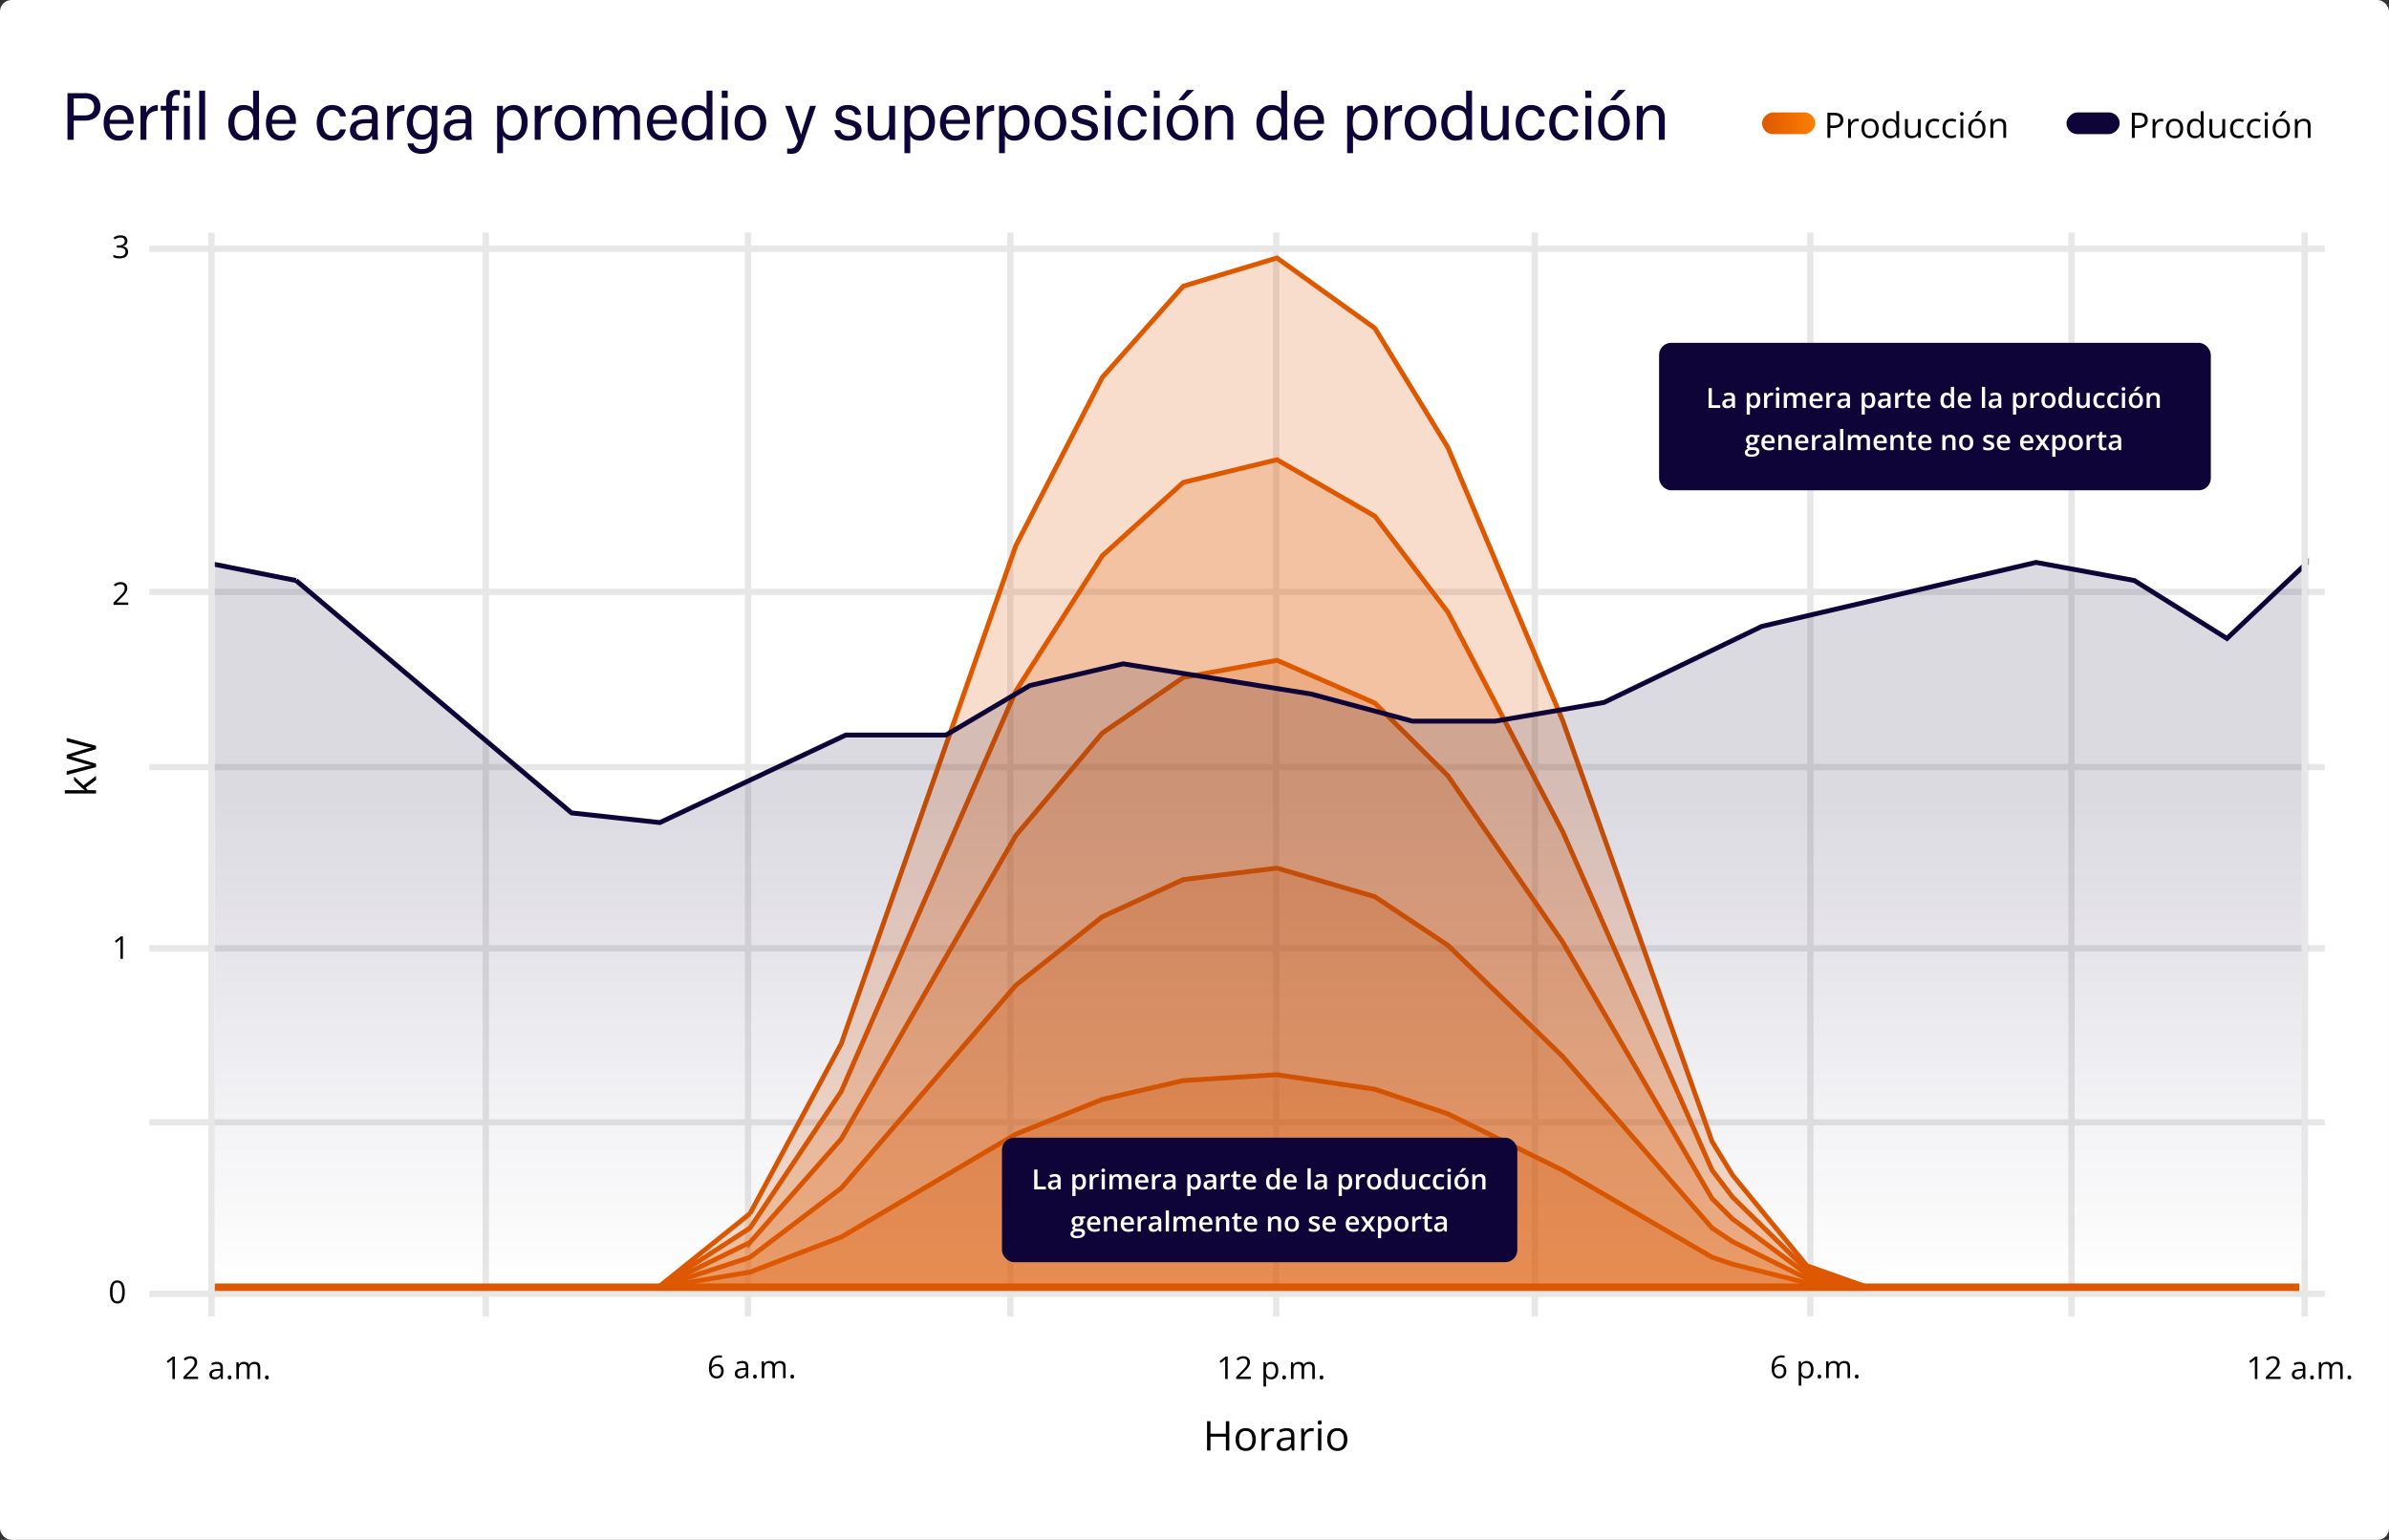
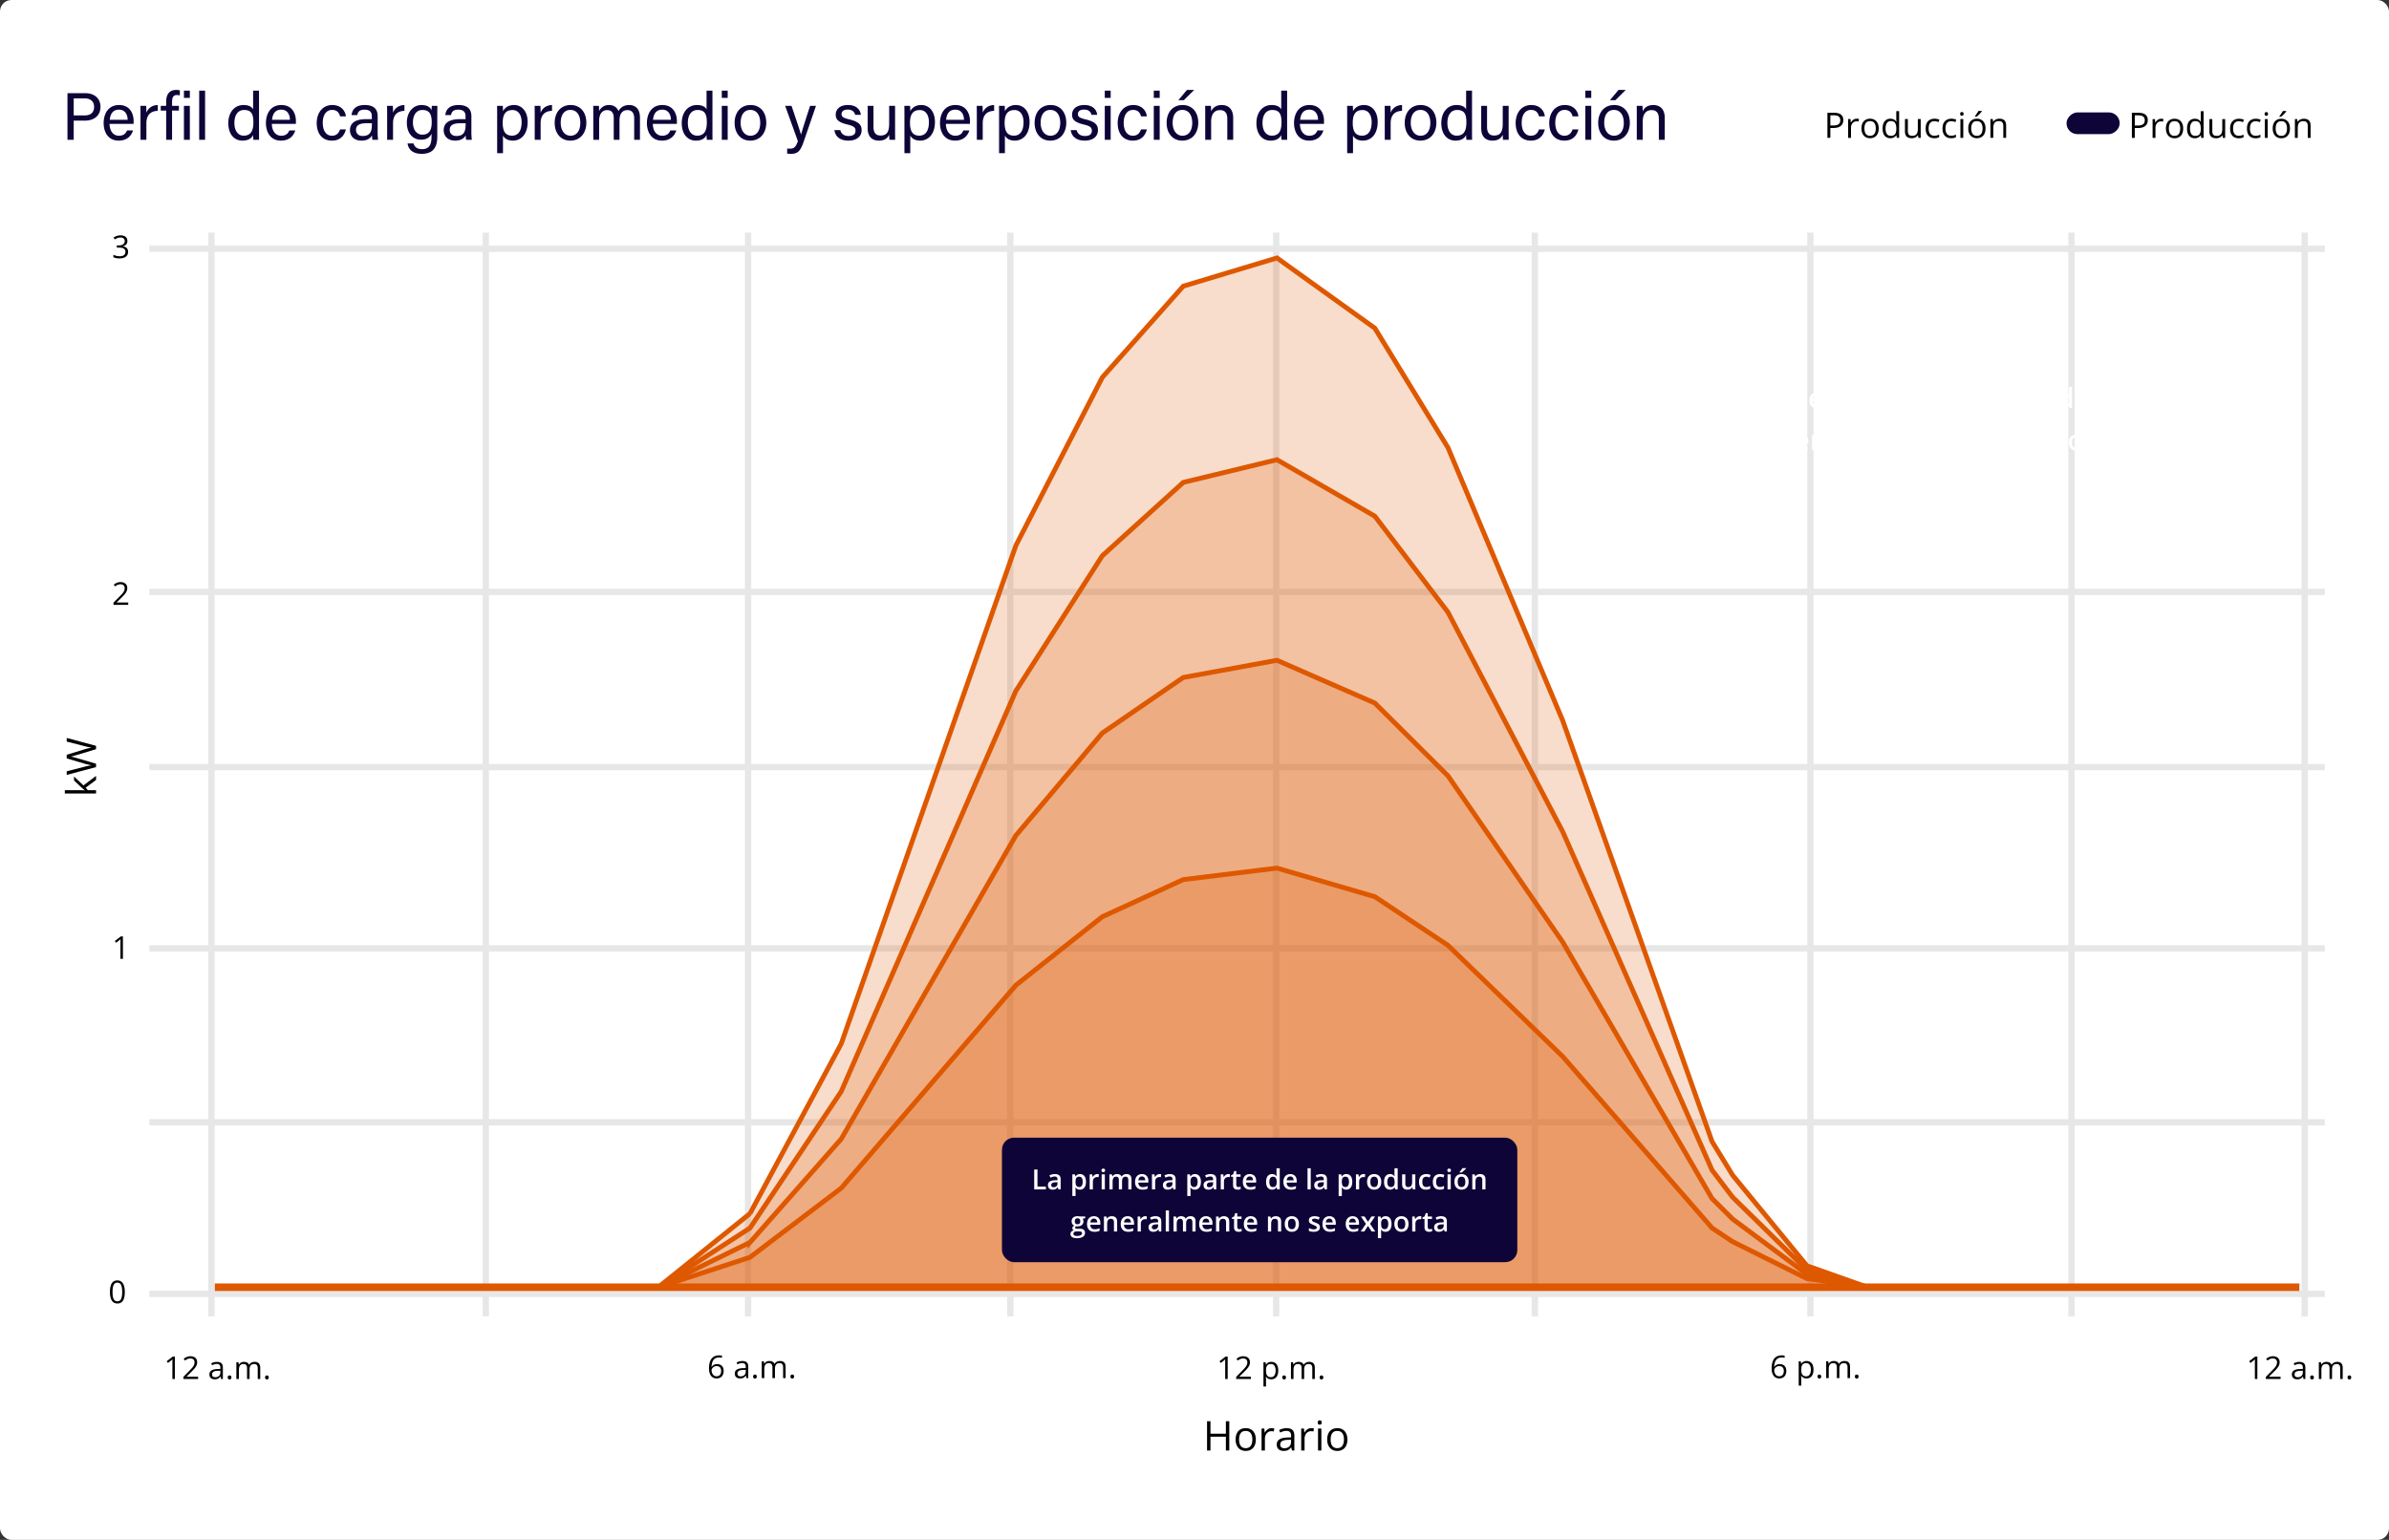
<svg xmlns="http://www.w3.org/2000/svg" width="1247" height="804" fill="none">
  <rect width="100%" height="100%" fill="#333333" stroke="none" />
  <rect width="1247" height="804" rx="6" fill="#fff" />
  <path d="M957.293 58.882c1.689 0 2.922.332 3.698.995.782.656 1.174 1.6 1.174 2.83 0 .555-.093 1.083-.278 1.585a3.361 3.361 0 0 1-.878 1.316c-.406.376-.94.675-1.603.896-.657.215-1.463.322-2.418.322h-1.594v5.15h-1.523V58.882h3.422Zm-.144 1.299h-1.755v5.338h1.424c.836 0 1.531-.09 2.087-.269.561-.179.982-.469 1.262-.869.281-.406.421-.943.421-1.612 0-.871-.277-1.52-.833-1.943-.555-.43-1.424-.645-2.606-.645Zm11.992 1.8c.197 0 .403.012.618.036.215.018.406.045.573.08l-.188 1.38a4.621 4.621 0 0 0-1.092-.134c-.394 0-.768.08-1.12.241a2.649 2.649 0 0 0-.913.68 3.16 3.16 0 0 0-.618 1.067c-.15.412-.224.871-.224 1.379v5.266h-1.496V62.16h1.236l.161 1.81h.063a4.83 4.83 0 0 1 .734-.995c.287-.304.618-.546.994-.725.383-.18.806-.269 1.272-.269Zm11.508 5.07c0 .805-.104 1.525-.313 2.158-.209.632-.51 1.167-.905 1.603-.394.436-.871.77-1.432 1.003-.556.227-1.186.34-1.89.34-.657 0-1.26-.113-1.809-.34a4.076 4.076 0 0 1-1.415-1.003c-.394-.436-.702-.97-.923-1.603-.215-.633-.322-1.353-.322-2.159 0-1.075.182-1.988.546-2.74.364-.759.884-1.335 1.558-1.729.681-.4 1.49-.6 2.428-.6.895 0 1.677.2 2.346.6.675.4 1.197.98 1.567 1.738.376.752.564 1.662.564 2.731Zm-7.469 0c0 .787.105 1.471.314 2.05.209.58.531 1.027.967 1.344.436.316.997.474 1.684.474.68 0 1.239-.158 1.674-.474.442-.317.768-.765.977-1.344.209-.579.313-1.263.313-2.05 0-.783-.104-1.458-.313-2.025-.209-.573-.532-1.015-.968-1.325-.435-.31-1-.466-1.692-.466-1.021 0-1.771.337-2.248 1.012-.472.675-.708 1.61-.708 2.803Zm13.533 5.104c-1.242 0-2.227-.424-2.956-1.272-.722-.847-1.083-2.107-1.083-3.78 0-1.689.37-2.963 1.11-3.823.74-.866 1.726-1.299 2.955-1.299.52 0 .974.069 1.362.206a3.373 3.373 0 0 1 1.71 1.334h.108a14.798 14.798 0 0 1-.072-.76 11.055 11.055 0 0 1-.036-.789v-3.931h1.487v13.935h-1.2l-.224-1.397h-.063a3.42 3.42 0 0 1-.707.797c-.281.239-.618.43-1.012.573-.388.137-.848.206-1.379.206Zm.232-1.236c1.051 0 1.795-.298 2.23-.895.436-.597.654-1.484.654-2.66v-.269c0-1.248-.209-2.206-.627-2.875-.412-.669-1.164-1.003-2.257-1.003-.913 0-1.597.352-2.05 1.057-.454.698-.681 1.654-.681 2.866 0 1.206.224 2.137.672 2.794.453.657 1.14.985 2.059.985Zm15.615-8.759v9.816h-1.22l-.22-1.38h-.08c-.2.341-.46.628-.79.86a3.358 3.358 0 0 1-1.089.52c-.4.12-.827.18-1.28.18-.777 0-1.427-.126-1.953-.377a2.533 2.533 0 0 1-1.191-1.164c-.263-.526-.394-1.2-.394-2.024v-6.43h1.505v6.322c0 .818.185 1.43.555 1.836.37.4.934.6 1.693.6.728 0 1.307-.137 1.737-.412.437-.275.747-.678.937-1.209.19-.537.29-1.194.29-1.97V62.16h1.5Zm7.07 9.995c-.88 0-1.66-.182-2.34-.546-.67-.364-1.2-.92-1.57-1.666-.38-.746-.57-1.687-.57-2.821 0-1.188.2-2.159.59-2.91.4-.76.95-1.32 1.65-1.684.7-.365 1.49-.547 2.38-.547.49 0 .97.05 1.42.152.46.096.83.218 1.13.368l-.45 1.245c-.3-.12-.65-.227-1.04-.323a4.578 4.578 0 0 0-1.09-.143c-.68 0-1.25.146-1.7.439-.45.292-.79.722-1.02 1.29-.22.567-.33 1.265-.33 2.095 0 .794.11 1.472.33 2.033.22.561.54.991.97 1.29.44.292.98.438 1.63.438.52 0 .99-.053 1.41-.16.42-.114.79-.246 1.14-.395v1.326c-.33.167-.7.295-1.11.385-.4.09-.87.134-1.43.134Zm8.8 0c-.89 0-1.67-.182-2.34-.546-.68-.364-1.2-.92-1.58-1.666-.37-.746-.56-1.687-.56-2.821 0-1.188.19-2.159.59-2.91.4-.76.95-1.32 1.65-1.684.69-.365 1.49-.547 2.38-.547.49 0 .96.05 1.41.152.46.096.84.218 1.13.368l-.45 1.245c-.29-.12-.64-.227-1.03-.323a4.657 4.657 0 0 0-1.1-.143c-.68 0-1.24.146-1.7.439-.45.292-.78.722-1.01 1.29-.22.567-.33 1.265-.33 2.095 0 .794.11 1.472.32 2.033.22.561.55.991.98 1.29.43.292.98.438 1.63.438.52 0 .98-.053 1.4-.16.42-.114.8-.246 1.14-.395v1.326c-.33.167-.7.295-1.1.385-.4.09-.88.134-1.43.134Zm6.35-9.995v9.816h-1.49V62.16h1.49Zm-.73-3.672c.24 0 .45.081.63.242.18.155.27.4.27.735 0 .328-.09.573-.27.734a.915.915 0 0 1-.63.242c-.26 0-.47-.08-.65-.242-.16-.161-.25-.406-.25-.734 0-.335.09-.58.25-.735a.929.929 0 0 1 .65-.242Zm12.34 8.562c0 .806-.1 1.526-.31 2.159-.21.632-.51 1.167-.91 1.603-.39.436-.87.77-1.43 1.003-.56.227-1.19.34-1.89.34a4.69 4.69 0 0 1-1.81-.34 4.094 4.094 0 0 1-1.41-1.003c-.4-.436-.71-.97-.93-1.603-.21-.633-.32-1.353-.32-2.159 0-1.075.18-1.988.55-2.74.36-.759.88-1.335 1.56-1.729.68-.4 1.49-.6 2.42-.6.9 0 1.68.2 2.35.6.67.4 1.2.98 1.57 1.738.37.752.56 1.662.56 2.731Zm-7.47 0c0 .788.11 1.472.32 2.051.2.58.53 1.027.96 1.344.44.316 1 .474 1.69.474.68 0 1.24-.158 1.67-.474.44-.317.77-.765.98-1.344.21-.579.31-1.263.31-2.05 0-.783-.1-1.458-.31-2.025-.21-.573-.53-1.015-.97-1.325-.44-.31-1-.466-1.69-.466-1.02 0-1.77.337-2.25 1.012-.47.675-.71 1.61-.71 2.803Zm5.56-9.126v.18c-.12.172-.28.381-.49.626-.2.239-.43.493-.68.761-.25.263-.5.514-.76.753-.25.239-.48.444-.7.618h-.99v-.215c.19-.227.4-.499.62-.815.23-.323.45-.651.67-.985.21-.34.39-.648.53-.923h1.8Zm9.13 4.057c1.16 0 2.04.287 2.64.86.6.567.9 1.48.9 2.74v6.395h-1.47V65.68c0-.818-.19-1.43-.57-1.836-.37-.406-.94-.609-1.71-.609-1.08 0-1.85.307-2.29.922-.44.615-.66 1.508-.66 2.678v5.141h-1.49V62.16h1.2l.23 1.415h.08c.2-.346.47-.636.79-.868.33-.24.69-.418 1.09-.538.4-.125.82-.188 1.26-.188ZM1116.21 58.907c1.69 0 2.92.33 3.7.994.78.656 1.17 1.6 1.17 2.83 0 .555-.09 1.083-.27 1.585-.18.495-.47.934-.88 1.316-.41.376-.94.675-1.6.896-.66.215-1.47.322-2.42.322h-1.6V72h-1.52V58.907h3.42Zm-.14 1.298h-1.76v5.338h1.43c.83 0 1.53-.09 2.08-.269.57-.179.99-.469 1.27-.869.28-.406.42-.943.42-1.612 0-.871-.28-1.52-.83-1.943-.56-.43-1.43-.645-2.61-.645Zm11.99 1.8c.2 0 .4.012.62.036.21.018.4.045.57.08l-.19 1.38a4.195 4.195 0 0 0-.53-.099c-.2-.023-.39-.035-.56-.035a2.667 2.667 0 0 0-2.03.922 3.23 3.23 0 0 0-.62 1.066 4.01 4.01 0 0 0-.22 1.379V72h-1.5v-9.816h1.24l.16 1.81h.06c.2-.365.45-.696.74-.995.28-.304.61-.546.99-.725.38-.18.81-.269 1.27-.269Zm11.51 5.07c0 .805-.11 1.525-.31 2.158-.21.632-.51 1.167-.91 1.603-.39.436-.87.77-1.43 1.003-.56.227-1.19.34-1.89.34-.66 0-1.26-.113-1.81-.34a4.132 4.132 0 0 1-1.42-1.003c-.39-.436-.7-.97-.92-1.603-.21-.633-.32-1.353-.32-2.159 0-1.074.18-1.988.55-2.74.36-.759.88-1.335 1.55-1.729.68-.4 1.49-.6 2.43-.6.9 0 1.68.2 2.35.6.67.4 1.19.98 1.57 1.738.37.752.56 1.662.56 2.731Zm-7.47 0c0 .787.1 1.471.31 2.05.21.58.53 1.027.97 1.344.44.316 1 .474 1.68.474.69 0 1.24-.158 1.68-.474.44-.317.77-.765.98-1.344.2-.579.31-1.263.31-2.05 0-.783-.11-1.458-.31-2.025-.21-.573-.54-1.015-.97-1.325-.44-.31-1-.466-1.69-.466-1.03 0-1.77.337-2.25 1.012-.47.675-.71 1.61-.71 2.803Zm13.53 5.104c-1.24 0-2.22-.424-2.95-1.272-.73-.847-1.09-2.107-1.09-3.779 0-1.69.37-2.964 1.11-3.824.74-.866 1.73-1.299 2.96-1.299.52 0 .97.069 1.36.206.39.138.72.323 1 .556.28.226.52.486.71.779h.11a8.492 8.492 0 0 1-.07-.762 8.572 8.572 0 0 1-.04-.788v-3.931h1.49V72h-1.2l-.23-1.397h-.06c-.18.292-.42.558-.71.797-.28.239-.61.43-1.01.573-.39.138-.85.206-1.38.206Zm.24-1.236c1.05 0 1.79-.298 2.23-.895.43-.597.65-1.484.65-2.66v-.269c0-1.248-.21-2.206-.63-2.875-.41-.669-1.16-1.003-2.25-1.003-.92 0-1.6.352-2.06 1.057-.45.698-.68 1.654-.68 2.866 0 1.206.23 2.137.68 2.794.45.657 1.14.985 2.06.985Zm15.61-8.759V72h-1.22l-.22-1.38h-.08c-.2.341-.46.628-.79.86-.32.233-.68.407-1.09.52-.4.12-.83.18-1.28.18-.78 0-1.43-.126-1.95-.377-.53-.25-.92-.639-1.19-1.164-.27-.526-.4-1.2-.4-2.024v-6.43h1.51v6.322c0 .818.18 1.43.55 1.836.37.4.94.6 1.7.6.72 0 1.3-.137 1.73-.412.44-.274.75-.677.94-1.209.19-.537.29-1.194.29-1.97v-5.168h1.5Zm7.07 9.995c-.88 0-1.66-.182-2.34-.546-.67-.364-1.2-.92-1.57-1.666-.38-.746-.57-1.687-.57-2.821 0-1.188.2-2.159.59-2.91.4-.759.95-1.32 1.65-1.685.7-.364 1.49-.546 2.38-.546.49 0 .97.051 1.42.152.46.096.83.218 1.13.368l-.45 1.245c-.3-.12-.65-.227-1.04-.323a4.578 4.578 0 0 0-1.09-.143c-.68 0-1.25.146-1.7.439-.45.292-.79.722-1.02 1.29-.22.567-.33 1.265-.33 2.095 0 .794.11 1.472.33 2.033.22.561.54.991.97 1.29.44.292.98.439 1.63.439.52 0 .99-.054 1.41-.162.42-.113.79-.244 1.14-.394v1.326c-.33.167-.7.295-1.11.385-.4.09-.87.134-1.43.134Zm8.8 0c-.89 0-1.67-.182-2.34-.546-.68-.364-1.2-.92-1.58-1.666-.37-.746-.56-1.687-.56-2.821 0-1.188.19-2.159.59-2.91.4-.759.95-1.32 1.65-1.685.69-.364 1.49-.546 2.38-.546.49 0 .96.051 1.41.152.46.096.84.218 1.13.368l-.45 1.245c-.29-.12-.64-.227-1.03-.323a4.657 4.657 0 0 0-1.1-.143c-.68 0-1.25.146-1.7.439-.45.292-.78.722-1.01 1.29-.22.567-.33 1.265-.33 2.095 0 .794.11 1.472.32 2.033.22.561.55.991.98 1.29.43.292.98.439 1.63.439.52 0 .98-.054 1.4-.162.42-.113.8-.244 1.14-.394v1.326c-.33.167-.7.295-1.1.385-.4.09-.88.134-1.43.134Zm6.34-9.995V72h-1.48v-9.816h1.48Zm-.72-3.672c.24 0 .45.081.63.242.18.156.27.4.27.735 0 .328-.09.573-.27.734a.915.915 0 0 1-.63.242c-.26 0-.47-.08-.65-.242-.16-.161-.25-.406-.25-.734 0-.335.09-.58.25-.735a.929.929 0 0 1 .65-.242Zm12.34 8.562c0 .806-.1 1.526-.31 2.159-.21.632-.51 1.167-.91 1.603-.39.436-.87.77-1.43 1.003-.56.227-1.19.34-1.89.34-.66 0-1.26-.113-1.81-.34a4.094 4.094 0 0 1-1.41-1.003c-.4-.436-.71-.97-.93-1.603-.21-.633-.32-1.353-.32-2.159 0-1.074.18-1.988.55-2.74.36-.759.88-1.335 1.56-1.729.68-.4 1.49-.6 2.42-.6.9 0 1.68.2 2.35.6.67.4 1.2.98 1.57 1.738.37.752.56 1.662.56 2.731Zm-7.47 0c0 .788.11 1.472.31 2.051.21.58.54 1.027.97 1.344.44.316 1 .474 1.69.474.68 0 1.23-.158 1.67-.474.44-.317.77-.765.98-1.344.21-.579.31-1.263.31-2.05 0-.783-.1-1.458-.31-2.025-.21-.573-.53-1.015-.97-1.325-.44-.31-1-.466-1.69-.466-1.02 0-1.77.337-2.25 1.012-.47.675-.71 1.61-.71 2.803Zm5.56-9.126v.18c-.12.172-.28.381-.49.626-.2.24-.43.493-.68.762-.25.262-.5.513-.76.752-.25.239-.48.445-.7.618h-.99v-.215c.19-.227.4-.499.62-.815.23-.323.45-.651.67-.985.21-.34.39-.648.53-.923h1.8Zm9.13 4.057c1.16 0 2.04.287 2.64.86.6.567.9 1.48.9 2.74V72h-1.47v-6.296c0-.818-.19-1.43-.57-1.836-.37-.406-.94-.609-1.71-.609-1.08 0-1.85.307-2.29.922-.44.615-.66 1.508-.66 2.678V72h-1.49v-9.816h1.2l.23 1.415h.08c.2-.346.47-.635.79-.868a3.59 3.59 0 0 1 1.09-.538c.4-.125.82-.188 1.26-.188ZM641.657 757.35h-1.78v-7.216h-8.043v7.216h-1.781v-15.312h1.781v6.525h8.043v-6.525h1.78v15.312Zm13.846-5.76c0 .942-.122 1.783-.367 2.524-.244.74-.597 1.364-1.058 1.874-.46.51-1.019.901-1.675 1.173-.65.265-1.386.398-2.21.398a5.5 5.5 0 0 1-2.116-.398 4.76 4.76 0 0 1-1.654-1.173c-.461-.51-.821-1.134-1.079-1.874-.251-.741-.377-1.582-.377-2.524 0-1.257.213-2.325.639-3.205.426-.887 1.033-1.561 1.822-2.022.796-.467 1.742-.701 2.838-.701 1.048 0 1.962.234 2.744.701.789.468 1.4 1.146 1.833 2.032.44.88.66 1.945.66 3.195Zm-8.735 0c0 .921.122 1.721.367 2.398.244.677.621 1.201 1.131 1.571.51.37 1.166.555 1.969.555.796 0 1.449-.185 1.958-.555.517-.37.897-.894 1.142-1.571.244-.677.366-1.477.366-2.398 0-.915-.122-1.704-.366-2.367-.245-.671-.622-1.187-1.131-1.55-.51-.363-1.17-.545-1.98-.545-1.194 0-2.07.394-2.628 1.183-.552.789-.828 1.882-.828 3.279Zm16.956-5.928c.23 0 .471.014.723.042.251.021.474.052.67.094l-.22 1.613a4.81 4.81 0 0 0-.628-.115 5.41 5.41 0 0 0-.65-.042c-.46 0-.897.094-1.309.282a3.109 3.109 0 0 0-1.068.796 3.727 3.727 0 0 0-.723 1.247 4.717 4.717 0 0 0-.261 1.613v6.158h-1.749v-11.479h1.445l.188 2.116h.074c.237-.426.523-.814.858-1.163a3.87 3.87 0 0 1 1.163-.848 3.466 3.466 0 0 1 1.487-.314Zm7.855.021c1.368 0 2.384.307 3.047.921.664.615.995 1.596.995 2.943v7.803h-1.267l-.335-1.697h-.084a6.354 6.354 0 0 1-1.005 1.058 3.748 3.748 0 0 1-1.215.639c-.454.139-1.012.209-1.676.209-.698 0-1.319-.122-1.864-.366a2.916 2.916 0 0 1-1.278-1.111c-.307-.495-.46-1.124-.46-1.885 0-1.145.453-2.024 1.361-2.639.908-.614 2.29-.949 4.147-1.005l1.98-.084v-.702c0-.991-.213-1.686-.639-2.084-.426-.398-1.026-.597-1.801-.597-.601 0-1.173.087-1.718.262-.545.174-1.061.38-1.55.618l-.534-1.32a9.57 9.57 0 0 1 1.78-.68 7.767 7.767 0 0 1 2.116-.283Zm2.325 6.011-1.749.074c-1.431.055-2.44.289-3.027.701-.586.412-.88.995-.88 1.749 0 .657.199 1.142.597 1.456.398.314.926.471 1.582.471 1.019 0 1.854-.282 2.503-.848.649-.566.974-1.414.974-2.545v-1.058Zm10.515-6.032c.23 0 .471.014.722.042.252.021.475.052.671.094l-.22 1.613a4.827 4.827 0 0 0-.629-.115 5.38 5.38 0 0 0-.649-.042c-.461 0-.897.094-1.309.282a3.109 3.109 0 0 0-1.068.796 3.71 3.71 0 0 0-.723 1.247 4.693 4.693 0 0 0-.262 1.613v6.158h-1.749v-11.479h1.445l.189 2.116h.073c.238-.426.524-.814.859-1.163a3.857 3.857 0 0 1 1.163-.848 3.463 3.463 0 0 1 1.487-.314Zm5.299.209v11.479h-1.738v-11.479h1.738Zm-.848-4.294c.286 0 .53.095.733.283.209.182.314.468.314.859 0 .384-.105.67-.314.859a1.04 1.04 0 0 1-.733.282c-.3 0-.552-.094-.754-.282-.196-.189-.294-.475-.294-.859 0-.391.098-.677.294-.859.202-.188.454-.283.754-.283Zm14.432 10.013c0 .942-.123 1.783-.367 2.524-.244.74-.597 1.364-1.058 1.874a4.6 4.6 0 0 1-1.675 1.173c-.65.265-1.386.398-2.21.398a5.5 5.5 0 0 1-2.116-.398 4.772 4.772 0 0 1-1.655-1.173c-.46-.51-.82-1.134-1.078-1.874-.252-.741-.377-1.582-.377-2.524 0-1.257.213-2.325.639-3.205.425-.887 1.033-1.561 1.822-2.022.796-.467 1.742-.701 2.838-.701 1.047 0 1.962.234 2.744.701.789.468 1.4 1.146 1.833 2.032.44.88.66 1.945.66 3.195Zm-8.735 0c0 .921.122 1.721.367 2.398.244.677.621 1.201 1.131 1.571.509.37 1.166.555 1.969.555.796 0 1.448-.185 1.958-.555.517-.37.897-.894 1.142-1.571.244-.677.366-1.477.366-2.398 0-.915-.122-1.704-.366-2.367-.245-.671-.622-1.187-1.131-1.55-.51-.363-1.17-.545-1.98-.545-1.194 0-2.07.394-2.629 1.183-.551.789-.827 1.882-.827 3.279Z" fill="#000" />
  <path d="M35.22 73V48.64h9.24c4.725 0 7.98 2.66 7.98 7.105 0 4.725-3.43 7.245-8.19 7.245h-5.775V73H35.22Zm3.255-21.63v8.89h5.635c3.325 0 5.005-1.61 5.005-4.445 0-2.975-2.03-4.445-4.9-4.445h-5.74Zm31.239 13.3h-12.53c.035 3.605 1.855 6.195 4.865 6.195 2.8 0 3.71-1.47 4.27-2.765h3.115c-.7 2.275-2.625 5.32-7.49 5.32-5.565 0-7.84-4.55-7.84-9.1 0-5.285 2.66-9.485 8.05-9.485 5.74 0 7.595 4.585 7.595 8.365 0 .56 0 1.015-.035 1.47Zm-12.425-2.135h9.345c-.035-2.94-1.505-5.285-4.515-5.285-3.15 0-4.515 2.17-4.83 5.285ZM73.334 73V60.085c0-2.485-.035-3.885-.035-4.83h3.01c.035.49.105 1.89.105 3.605.91-2.38 3.01-3.955 5.95-4.025v3.045c-3.64.105-5.95 2.03-5.95 6.51V73h-3.08Zm16.483 0h-3.08V57.74h-2.835v-2.485h2.835V53.12c0-3.255 1.26-6.16 5.18-6.16.665 0 1.54.07 1.96.21v2.625a7.414 7.414 0 0 0-1.54-.175c-1.82 0-2.52 1.12-2.52 3.71v1.925h3.57v2.485h-3.57V73Zm6.196 0V55.255h3.08V73h-3.08Zm3.08-21.875h-3.08V47.31h3.08v3.815ZM107.05 73h-3.08V47.31h3.08V73Zm25.068-25.69h3.08v20.685c0 1.645 0 3.29.035 5.005h-2.94c-.105-.455-.175-1.82-.175-2.52-.875 1.855-2.66 2.94-5.565 2.94-4.585 0-7.385-3.71-7.385-9.1 0-5.46 3.045-9.485 7.945-9.485 3.15 0 4.55 1.26 5.005 2.275v-9.8Zm-9.765 16.905c0 4.27 2.03 6.615 4.83 6.615 4.13 0 5.075-3.08 5.075-6.965 0-3.955-.84-6.44-4.83-6.44-3.15 0-5.075 2.485-5.075 6.79Zm32.07.455h-12.53c.035 3.605 1.855 6.195 4.865 6.195 2.8 0 3.71-1.47 4.27-2.765h3.115c-.7 2.275-2.625 5.32-7.49 5.32-5.565 0-7.84-4.55-7.84-9.1 0-5.285 2.66-9.485 8.05-9.485 5.74 0 7.595 4.585 7.595 8.365 0 .56 0 1.015-.035 1.47Zm-12.425-2.135h9.345c-.035-2.94-1.505-5.285-4.515-5.285-3.15 0-4.515 2.17-4.83 5.285Zm35.503 5.04h3.045c-.735 3.045-2.8 5.845-7.315 5.845-4.9 0-7.91-3.5-7.91-9.205 0-5.005 2.835-9.38 8.12-9.38 5.11 0 6.895 3.64 7.105 5.915H177.5c-.42-1.785-1.54-3.36-4.13-3.36-3.115 0-4.9 2.695-4.9 6.72 0 4.06 1.715 6.755 4.795 6.755 2.205 0 3.5-1.19 4.235-3.29Zm19.63-6.93v8.47c0 1.645.14 3.36.245 3.885h-2.94c-.14-.385-.245-1.225-.28-2.31-.63 1.155-2.065 2.73-5.495 2.73-4.2 0-5.985-2.73-5.985-5.425 0-3.955 3.115-5.775 8.4-5.775h3.01v-1.505c0-1.575-.49-3.465-3.815-3.465-2.94 0-3.465 1.47-3.78 2.835h-2.975c.245-2.45 1.75-5.25 6.86-5.25 4.34 0 6.755 1.785 6.755 5.81Zm-3.01 4.27v-.56h-2.87c-3.535 0-5.425.98-5.425 3.465 0 1.855 1.26 3.185 3.465 3.185 4.27 0 4.83-2.87 4.83-6.09ZM202.075 73V60.085c0-2.485-.035-3.885-.035-4.83h3.01c.035.49.105 1.89.105 3.605.91-2.38 3.01-3.955 5.95-4.025v3.045c-3.64.105-5.95 2.03-5.95 6.51V73h-3.08Zm26.175-12.635V71.39c0 5.705-2.345 8.925-8.155 8.925-5.39 0-7.035-3.01-7.35-5.425h3.115c.525 1.96 2.1 2.975 4.375 2.975 4.025 0 5.005-2.555 5.005-6.615v-1.435c-.945 1.96-2.555 3.115-5.53 3.115-4.375 0-7.35-3.57-7.35-8.785 0-5.775 3.395-9.31 7.665-9.31 3.395 0 4.83 1.575 5.215 2.765.035-.805.14-1.995.175-2.345h2.87c0 1.015-.035 3.43-.035 5.11Zm-12.705 3.64c0 3.745 1.96 6.3 4.865 6.3 3.815 0 4.935-2.59 4.935-6.51 0-3.99-1.05-6.37-4.83-6.37-3.29 0-4.97 2.765-4.97 6.58Zm30.506-3.36v8.47c0 1.645.14 3.36.245 3.885h-2.94c-.14-.385-.245-1.225-.28-2.31-.63 1.155-2.065 2.73-5.495 2.73-4.2 0-5.985-2.73-5.985-5.425 0-3.955 3.115-5.775 8.4-5.775h3.01v-1.505c0-1.575-.49-3.465-3.815-3.465-2.94 0-3.465 1.47-3.78 2.835h-2.975c.245-2.45 1.75-5.25 6.86-5.25 4.34 0 6.755 1.785 6.755 5.81Zm-3.01 4.27v-.56h-2.87c-3.535 0-5.425.98-5.425 3.465 0 1.855 1.26 3.185 3.465 3.185 4.27 0 4.83-2.87 4.83-6.09Zm19.503 15.05h-3.045v-20.37c0-1.47 0-2.975-.035-4.34h2.975c.07.595.105 1.645.105 2.8.98-1.82 2.765-3.22 5.81-3.22 4.095 0 7.07 3.43 7.07 8.82 0 6.37-3.395 9.765-7.7 9.765-2.87 0-4.375-1.19-5.18-2.625v9.17Zm9.73-16.17c0-3.78-1.715-6.335-4.725-6.335-3.675 0-5.145 2.31-5.145 6.65 0 4.165 1.19 6.72 4.9 6.72 3.255 0 4.97-2.66 4.97-7.035ZM279.11 73V60.085c0-2.485-.035-3.885-.035-4.83h3.01c.035.49.105 1.89.105 3.605.91-2.38 3.01-3.955 5.95-4.025v3.045c-3.64.105-5.95 2.03-5.95 6.51V73h-3.08Zm18.786-18.165c4.935 0 8.155 3.675 8.155 9.24 0 5.145-2.94 9.345-8.365 9.345-5.075 0-8.155-3.92-8.155-9.275 0-5.25 3.01-9.31 8.365-9.31Zm-.14 2.555c-3.325 0-5.075 2.695-5.075 6.72 0 3.92 1.96 6.755 5.145 6.755 3.22 0 5.075-2.695 5.075-6.72 0-3.99-1.82-6.755-5.145-6.755ZM309.684 73V59.84c0-1.54 0-3.15-.035-4.585h2.94c.07.525.14 1.82.14 2.73.805-1.575 2.345-3.15 5.145-3.15 2.52 0 4.235 1.26 4.935 3.185.945-1.68 2.625-3.185 5.635-3.185 2.905 0 5.6 1.715 5.6 6.51V73h-3.01V61.695c0-2.03-.735-4.2-3.5-4.2-2.905 0-4.165 2.17-4.165 5.32V73h-3.01V61.8c0-2.275-.63-4.305-3.43-4.305-2.835 0-4.2 2.31-4.2 5.67V73h-3.045Zm43.6-8.33h-12.53c.035 3.605 1.855 6.195 4.865 6.195 2.8 0 3.71-1.47 4.27-2.765h3.115c-.7 2.275-2.625 5.32-7.49 5.32-5.565 0-7.84-4.55-7.84-9.1 0-5.285 2.66-9.485 8.05-9.485 5.74 0 7.595 4.585 7.595 8.365 0 .56 0 1.015-.035 1.47Zm-12.425-2.135h9.345c-.035-2.94-1.505-5.285-4.515-5.285-3.15 0-4.515 2.17-4.83 5.285Zm27.94-15.225h3.08v20.685c0 1.645 0 3.29.035 5.005h-2.94c-.105-.455-.175-1.82-.175-2.52-.875 1.855-2.66 2.94-5.565 2.94-4.585 0-7.385-3.71-7.385-9.1 0-5.46 3.045-9.485 7.945-9.485 3.15 0 4.55 1.26 5.005 2.275v-9.8Zm-9.765 16.905c0 4.27 2.03 6.615 4.83 6.615 4.13 0 5.075-3.08 5.075-6.965 0-3.955-.84-6.44-4.83-6.44-3.15 0-5.075 2.485-5.075 6.79ZM376.754 73V55.255h3.08V73h-3.08Zm3.08-21.875h-3.08V47.31h3.08v3.815Zm11.981 3.71c4.935 0 8.155 3.675 8.155 9.24 0 5.145-2.94 9.345-8.365 9.345-5.075 0-8.155-3.92-8.155-9.275 0-5.25 3.01-9.31 8.365-9.31Zm-.14 2.555c-3.325 0-5.075 2.695-5.075 6.72 0 3.92 1.96 6.755 5.145 6.755 3.22 0 5.075-2.695 5.075-6.72 0-3.99-1.82-6.755-5.145-6.755Zm18.155-2.135h3.325c2.87 8.505 4.445 13.195 4.935 15.015h.035c.56-2.03 1.82-6.09 4.725-15.015h3.08l-6.37 18.55c-1.785 5.215-3.15 6.51-6.755 6.51-.56 0-1.225-.035-1.925-.105v-2.66c.455.035.98.07 1.47.07 2.24 0 3.08-.98 4.13-3.92l-6.65-18.445Zm25.704 12.67h3.08c.49 1.925 1.925 3.08 4.34 3.08 2.59 0 3.605-1.12 3.605-2.73 0-1.68-.805-2.45-4.2-3.255-5.075-1.225-6.125-2.8-6.125-5.215 0-2.485 1.855-4.97 6.405-4.97 4.585 0 6.475 2.66 6.685 5.11h-2.94c-.28-1.12-1.155-2.73-3.85-2.73-2.485 0-3.255 1.19-3.255 2.345 0 1.33.735 1.995 3.99 2.765 5.39 1.295 6.475 3.08 6.475 5.705 0 3.115-2.485 5.39-6.895 5.39-4.585 0-6.86-2.31-7.315-5.495Zm31.671-12.67V67.82c0 1.75.035 4.13.035 5.18h-2.975c-.07-.455-.105-1.54-.14-2.66-.875 1.96-2.555 3.08-5.355 3.08-3.01 0-5.88-1.505-5.88-6.51V55.255h3.045V66.28c0 2.31.735 4.48 3.675 4.48 3.255 0 4.515-1.82 4.515-6.265v-9.24h3.08Zm7.932 24.71h-3.045v-20.37c0-1.47 0-2.975-.035-4.34h2.975c.07.595.105 1.645.105 2.8.98-1.82 2.765-3.22 5.81-3.22 4.095 0 7.07 3.43 7.07 8.82 0 6.37-3.395 9.765-7.7 9.765-2.87 0-4.375-1.19-5.18-2.625v9.17Zm9.73-16.17c0-3.78-1.715-6.335-4.725-6.335-3.675 0-5.145 2.31-5.145 6.65 0 4.165 1.19 6.72 4.9 6.72 3.255 0 4.97-2.66 4.97-7.035Zm21.391.875h-12.53c.035 3.605 1.855 6.195 4.865 6.195 2.8 0 3.71-1.47 4.27-2.765h3.115c-.7 2.275-2.625 5.32-7.49 5.32-5.565 0-7.84-4.55-7.84-9.1 0-5.285 2.66-9.485 8.05-9.485 5.74 0 7.595 4.585 7.595 8.365 0 .56 0 1.015-.035 1.47Zm-12.425-2.135h9.345c-.035-2.94-1.505-5.285-4.515-5.285-3.15 0-4.515 2.17-4.83 5.285ZM509.879 73V60.085c0-2.485-.035-3.885-.035-4.83h3.01c.035.49.105 1.89.105 3.605.91-2.38 3.01-3.955 5.95-4.025v3.045c-3.64.105-5.95 2.03-5.95 6.51V73h-3.08Zm14.657 6.965h-3.045v-20.37c0-1.47 0-2.975-.035-4.34h2.975c.07.595.105 1.645.105 2.8.98-1.82 2.765-3.22 5.81-3.22 4.095 0 7.07 3.43 7.07 8.82 0 6.37-3.395 9.765-7.7 9.765-2.87 0-4.375-1.19-5.18-2.625v9.17Zm9.73-16.17c0-3.78-1.715-6.335-4.725-6.335-3.675 0-5.145 2.31-5.145 6.65 0 4.165 1.19 6.72 4.9 6.72 3.255 0 4.97-2.66 4.97-7.035Zm14.146-8.96c4.935 0 8.155 3.675 8.155 9.24 0 5.145-2.94 9.345-8.365 9.345-5.075 0-8.155-3.92-8.155-9.275 0-5.25 3.01-9.31 8.365-9.31Zm-.14 2.555c-3.325 0-5.075 2.695-5.075 6.72 0 3.92 1.96 6.755 5.145 6.755 3.22 0 5.075-2.695 5.075-6.72 0-3.99-1.82-6.755-5.145-6.755Zm10.627 10.535h3.08c.49 1.925 1.925 3.08 4.34 3.08 2.59 0 3.605-1.12 3.605-2.73 0-1.68-.805-2.45-4.2-3.255-5.075-1.225-6.125-2.8-6.125-5.215 0-2.485 1.855-4.97 6.405-4.97 4.585 0 6.475 2.66 6.685 5.11h-2.94c-.28-1.12-1.155-2.73-3.85-2.73-2.485 0-3.255 1.19-3.255 2.345 0 1.33.735 1.995 3.99 2.765 5.39 1.295 6.475 3.08 6.475 5.705 0 3.115-2.485 5.39-6.895 5.39-4.585 0-6.86-2.31-7.315-5.495ZM576.667 73V55.255h3.08V73h-3.08Zm3.08-21.875h-3.08V47.31h3.08v3.815Zm15.831 16.45h3.045c-.735 3.045-2.8 5.845-7.315 5.845-4.9 0-7.91-3.5-7.91-9.205 0-5.005 2.835-9.38 8.12-9.38 5.11 0 6.895 3.64 7.105 5.915h-3.045c-.42-1.785-1.54-3.36-4.13-3.36-3.115 0-4.9 2.695-4.9 6.72 0 4.06 1.715 6.755 4.795 6.755 2.205 0 3.5-1.19 4.235-3.29ZM602.251 73V55.255h3.08V73h-3.08Zm3.08-21.875h-3.08V47.31h3.08v3.815Zm11.981 3.71c4.935 0 8.155 3.675 8.155 9.24 0 5.145-2.94 9.345-8.365 9.345-5.075 0-8.155-3.92-8.155-9.275 0-5.25 3.01-9.31 8.365-9.31Zm-.14 2.555c-3.325 0-5.075 2.695-5.075 6.72 0 3.92 1.96 6.755 5.145 6.755 3.22 0 5.075-2.695 5.075-6.72 0-3.99-1.82-6.755-5.145-6.755Zm2.38-10.43h3.78l-5.39 5.355h-2.87l4.48-5.355ZM629.1 73V59.735c0-1.54 0-3.115-.035-4.48h2.975c.105.525.14 2.38.14 2.905.7-1.505 2.135-3.325 5.565-3.325 3.36 0 5.95 2.03 5.95 6.755V73h-3.08V61.975c0-2.695-1.05-4.48-3.745-4.48-3.36 0-4.69 2.555-4.69 6.125V73h-3.08Zm39.667-25.69h3.08v20.685c0 1.645 0 3.29.035 5.005h-2.94c-.105-.455-.175-1.82-.175-2.52-.875 1.855-2.66 2.94-5.565 2.94-4.585 0-7.385-3.71-7.385-9.1 0-5.46 3.045-9.485 7.945-9.485 3.15 0 4.55 1.26 5.005 2.275v-9.8Zm-9.765 16.905c0 4.27 2.03 6.615 4.83 6.615 4.13 0 5.075-3.08 5.075-6.965 0-3.955-.84-6.44-4.83-6.44-3.15 0-5.075 2.485-5.075 6.79Zm32.07.455h-12.53c.035 3.605 1.855 6.195 4.865 6.195 2.8 0 3.71-1.47 4.27-2.765h3.115c-.7 2.275-2.625 5.32-7.49 5.32-5.565 0-7.84-4.55-7.84-9.1 0-5.285 2.66-9.485 8.05-9.485 5.74 0 7.595 4.585 7.595 8.365 0 .56 0 1.015-.035 1.47Zm-12.425-2.135h9.345c-.035-2.94-1.505-5.285-4.515-5.285-3.15 0-4.515 2.17-4.83 5.285Zm27.593 17.43h-3.045v-20.37c0-1.47 0-2.975-.035-4.34h2.975c.07.595.105 1.645.105 2.8.98-1.82 2.765-3.22 5.81-3.22 4.095 0 7.07 3.43 7.07 8.82 0 6.37-3.395 9.765-7.7 9.765-2.87 0-4.375-1.19-5.18-2.625v9.17Zm9.73-16.17c0-3.78-1.715-6.335-4.725-6.335-3.675 0-5.145 2.31-5.145 6.65 0 4.165 1.19 6.72 4.9 6.72 3.255 0 4.97-2.66 4.97-7.035ZM722.806 73V60.085c0-2.485-.035-3.885-.035-4.83h3.01c.035.49.105 1.89.105 3.605.91-2.38 3.01-3.955 5.95-4.025v3.045c-3.64.105-5.95 2.03-5.95 6.51V73h-3.08Zm18.786-18.165c4.935 0 8.155 3.675 8.155 9.24 0 5.145-2.94 9.345-8.365 9.345-5.075 0-8.155-3.92-8.155-9.275 0-5.25 3.01-9.31 8.365-9.31Zm-.14 2.555c-3.325 0-5.075 2.695-5.075 6.72 0 3.92 1.96 6.755 5.145 6.755 3.22 0 5.075-2.695 5.075-6.72 0-3.99-1.82-6.755-5.145-6.755Zm23.823-10.08h3.08v20.685c0 1.645 0 3.29.035 5.005h-2.94c-.105-.455-.175-1.82-.175-2.52-.875 1.855-2.66 2.94-5.565 2.94-4.585 0-7.385-3.71-7.385-9.1 0-5.46 3.045-9.485 7.945-9.485 3.15 0 4.55 1.26 5.005 2.275v-9.8Zm-9.765 16.905c0 4.27 2.03 6.615 4.83 6.615 4.13 0 5.075-3.08 5.075-6.965 0-3.955-.84-6.44-4.83-6.44-3.15 0-5.075 2.485-5.075 6.79Zm31.965-8.96V67.82c0 1.75.035 4.13.035 5.18h-2.975c-.07-.455-.105-1.54-.14-2.66-.875 1.96-2.555 3.08-5.355 3.08-3.01 0-5.88-1.505-5.88-6.51V55.255h3.045V66.28c0 2.31.735 4.48 3.675 4.48 3.255 0 4.515-1.82 4.515-6.265v-9.24h3.08Zm15.843 12.32h3.045c-.735 3.045-2.8 5.845-7.315 5.845-4.9 0-7.91-3.5-7.91-9.205 0-5.005 2.835-9.38 8.12-9.38 5.11 0 6.895 3.64 7.105 5.915h-3.045c-.42-1.785-1.54-3.36-4.13-3.36-3.115 0-4.9 2.695-4.9 6.72 0 4.06 1.715 6.755 4.795 6.755 2.205 0 3.5-1.19 4.235-3.29Zm17.526 0h3.045c-.735 3.045-2.8 5.845-7.315 5.845-4.9 0-7.91-3.5-7.91-9.205 0-5.005 2.835-9.38 8.12-9.38 5.11 0 6.895 3.64 7.105 5.915h-3.045c-.42-1.785-1.54-3.36-4.13-3.36-3.115 0-4.9 2.695-4.9 6.72 0 4.06 1.715 6.755 4.795 6.755 2.205 0 3.5-1.19 4.235-3.29ZM827.517 73V55.255h3.08V73h-3.08Zm3.08-21.875h-3.08V47.31h3.08v3.815Zm11.981 3.71c4.935 0 8.155 3.675 8.155 9.24 0 5.145-2.94 9.345-8.365 9.345-5.075 0-8.155-3.92-8.155-9.275 0-5.25 3.01-9.31 8.365-9.31Zm-.14 2.555c-3.325 0-5.075 2.695-5.075 6.72 0 3.92 1.96 6.755 5.145 6.755 3.22 0 5.075-2.695 5.075-6.72 0-3.99-1.82-6.755-5.145-6.755Zm2.38-10.43h3.78l-5.39 5.355h-2.87l4.48-5.355ZM854.366 73V59.735c0-1.54 0-3.115-.035-4.48h2.975c.105.525.14 2.38.14 2.905.7-1.505 2.135-3.325 5.565-3.325 3.36 0 5.95 2.03 5.95 6.755V73h-3.08V61.975c0-2.695-1.05-4.48-3.745-4.48-3.36 0-4.69 2.555-4.69 6.125V73h-3.08Z" fill="#0E0438" />
-   <rect x="947.517" y="58.683" width="11.355" height="27.757" rx="5.678" transform="rotate(90 947.517 58.683)" fill="url(#a)" />
  <rect x="1106.43" y="58.683" width="11.355" height="27.757" rx="5.678" transform="rotate(90 1106.43 58.683)" fill="#0E0438" />
  <path d="M66.493 125.799c0 .747-.211 1.359-.633 1.834-.416.475-1.009.793-1.778.953v.064c.94.118 1.637.417 2.09.897.454.481.681 1.111.681 1.89 0 1.116-.387 1.976-1.161 2.579-.774.598-1.874.897-3.3.897a9.38 9.38 0 0 1-1.705-.144 5.726 5.726 0 0 1-1.498-.489v-1.265a7.494 7.494 0 0 0 3.252.769c2.023 0 3.035-.793 3.035-2.379 0-1.42-1.116-2.13-3.348-2.13h-1.153v-1.146h1.17c.912 0 1.636-.2 2.17-.6.534-.406.8-.967.8-1.682 0-.571-.197-1.02-.592-1.345-.39-.326-.921-.489-1.594-.489-.513 0-.996.069-1.45.208-.453.139-.971.395-1.553.769l-.673-.897a5.561 5.561 0 0 1 1.658-.889 6.005 6.005 0 0 1 1.986-.328c1.137 0 2.02.261 2.65.785.63.517.946 1.23.946 2.138ZM66.933 315.805h-7.696v-1.145l3.083-3.099c.94-.951 1.56-1.629 1.858-2.035.3-.405.524-.801.673-1.185.15-.384.224-.798.224-1.241 0-.625-.19-1.119-.568-1.482-.38-.368-.905-.553-1.578-.553-.486 0-.948.081-1.386.241-.432.16-.915.451-1.45.873l-.704-.905c1.079-.897 2.253-1.346 3.524-1.346 1.1 0 1.962.283 2.587.849.624.561.937 1.316.937 2.267 0 .742-.208 1.476-.625 2.202-.416.726-1.196 1.644-2.338 2.755l-2.563 2.507v.064h6.022v1.233ZM64.162 500.643h-1.297v-8.345c0-.695.021-1.351.064-1.971-.112.112-.238.23-.376.353-.14.123-.775.643-1.906 1.561l-.705-.913 3.1-2.394h1.12v11.709ZM44.256 412.581c-.426-.3-.984-.757-1.676-1.372l-3.927-3.707v-2.063l4.89 4.65 6.588-4.975v2.105l-5.425 4.053 1.131 1.309h4.294v1.718H33.835v-1.718h8.64c.385 0 .978.028 1.781.084v-.084Zm5.875-23.177v1.76l-10.253 3.089c-.454.147-1.026.311-1.717.493-.692.181-1.107.275-1.247.282.922.154 1.93.398 3.027.734l10.19 2.995v1.759L34.82 404.59v-1.885l9.457-2.419a35.046 35.046 0 0 1 3.603-.733 26.092 26.092 0 0 1-3.75-.838l-9.31-2.744v-1.885l9.394-2.88a28.679 28.679 0 0 1 3.666-.849c-.992-.132-2.2-.384-3.624-.754l-9.436-2.408v-1.886l15.311 4.095ZM65.143 674.563c0 2.024-.32 3.535-.961 4.533-.635.998-1.61 1.498-2.923 1.498-1.26 0-2.219-.51-2.875-1.53-.657-1.025-.985-2.525-.985-4.501 0-2.04.317-3.553.953-4.541.635-.988 1.604-1.482 2.907-1.482 1.27 0 2.234.516 2.891 1.546.662 1.031.993 2.523.993 4.477Zm-6.399 0c0 1.703.2 2.945.6 3.724.401.774 1.04 1.161 1.915 1.161.886 0 1.527-.392 1.922-1.177.4-.79.6-2.026.6-3.708 0-1.682-.2-2.912-.6-3.692-.395-.785-1.036-1.177-1.922-1.177-.876 0-1.514.387-1.914 1.161-.4.769-.601 2.005-.601 3.708ZM91.284 720h-1.298v-9.106c.006-.23.01-.438.016-.625.01-.192.024-.387.04-.584-.165.171-.32.317-.464.44l-.537.441-1.337 1.073-.697-.905 3.171-2.443h1.106V720Zm12.109 0h-7.672v-1.113l3.131-3.18a31.31 31.31 0 0 0 1.466-1.569c.4-.46.704-.911.913-1.354a3.46 3.46 0 0 0 .312-1.474c0-.662-.198-1.166-.593-1.513-.39-.353-.905-.529-1.545-.529-.561 0-1.058.096-1.49.289a6.488 6.488 0 0 0-1.33.816l-.712-.897a6.43 6.43 0 0 1 1.009-.696c.368-.203.76-.363 1.177-.481.422-.117.87-.176 1.346-.176.72 0 1.342.125 1.866.376.523.251.926.609 1.209 1.074.288.464.432 1.017.432 1.657 0 .62-.122 1.196-.368 1.73a7.073 7.073 0 0 1-1.033 1.578 26.218 26.218 0 0 1-1.554 1.65l-2.547 2.539v.056h5.983V720Zm9.851-8.922c1.046 0 1.823.235 2.33.705.507.47.761 1.22.761 2.25V720h-.969l-.256-1.297h-.064c-.246.32-.502.59-.769.808a2.853 2.853 0 0 1-.929.489c-.347.107-.774.16-1.282.16-.533 0-1.009-.093-1.425-.28a2.22 2.22 0 0 1-.977-.849c-.235-.379-.353-.86-.353-1.442 0-.875.347-1.548 1.042-2.018.694-.47 1.751-.726 3.171-.769l1.514-.064v-.536c0-.759-.163-1.29-.489-1.594-.326-.304-.785-.457-1.377-.457-.46 0-.897.067-1.314.201a9.029 9.029 0 0 0-1.185.472l-.409-1.009a7.388 7.388 0 0 1 1.362-.521 5.958 5.958 0 0 1 1.618-.216Zm1.778 4.597-1.338.056c-1.094.043-1.866.222-2.314.537-.449.315-.673.761-.673 1.337 0 .502.152.873.456 1.114.305.24.708.36 1.21.36.779 0 1.417-.216 1.914-.649.496-.432.745-1.081.745-1.946v-.809Zm3.852 3.492c0-.374.091-.638.272-.793a.97.97 0 0 1 .665-.24c.272 0 .502.08.689.24.187.155.28.419.28.793 0 .368-.093.638-.28.809a1.005 1.005 0 0 1-.689.248.954.954 0 0 1-.665-.248c-.181-.171-.272-.441-.272-.809Zm14.039-8.105c.967 0 1.695.254 2.187.761.491.502.736 1.311.736 2.427V720h-1.313v-5.686c0-.71-.155-1.242-.464-1.594-.305-.358-.759-.537-1.362-.537-.849 0-1.466.246-1.85.737-.384.491-.577 1.215-.577 2.171V720h-1.321v-5.686c0-.475-.069-.871-.208-1.186a1.42 1.42 0 0 0-.609-.704c-.267-.16-.606-.241-1.017-.241-.582 0-1.049.121-1.402.361-.352.24-.608.598-.768 1.073-.155.47-.233 1.049-.233 1.738V720h-1.329v-8.778h1.073l.2 1.242h.072a2.63 2.63 0 0 1 .665-.769c.267-.208.566-.366.897-.473.331-.106.683-.16 1.057-.16.668 0 1.226.126 1.674.377.454.245.782.622.985 1.129h.072a2.715 2.715 0 0 1 1.185-1.129 3.638 3.638 0 0 1 1.65-.377Zm5.454 8.105c0-.374.091-.638.273-.793a.968.968 0 0 1 .664-.24c.273 0 .502.08.689.24.187.155.28.419.28.793 0 .368-.093.638-.28.809a1.003 1.003 0 0 1-.689.248.951.951 0 0 1-.664-.248c-.182-.171-.273-.441-.273-.809ZM640.819 720h-1.297v-9.106c.005-.23.01-.438.016-.625.01-.192.024-.387.04-.584a6.9 6.9 0 0 1-.465.44c-.144.118-.323.264-.536.441l-1.338 1.073-.697-.905 3.172-2.443h1.105V720Zm12.109 0h-7.672v-1.113l3.131-3.18a31.03 31.03 0 0 0 1.466-1.569c.4-.46.705-.911.913-1.354a3.46 3.46 0 0 0 .312-1.474c0-.662-.197-1.166-.592-1.513-.39-.353-.905-.529-1.546-.529-.561 0-1.057.096-1.49.289a6.502 6.502 0 0 0-1.329.816l-.713-.897c.31-.261.646-.493 1.009-.696a5.59 5.59 0 0 1 1.178-.481c.421-.117.87-.176 1.345-.176.721 0 1.343.125 1.866.376.523.251.926.609 1.209 1.074.289.464.433 1.017.433 1.657 0 .62-.123 1.196-.369 1.73a7.004 7.004 0 0 1-1.033 1.578 26.426 26.426 0 0 1-1.553 1.65l-2.547 2.539v.056h5.982V720Zm10.692-8.938c1.095 0 1.968.377 2.619 1.129.651.753.977 1.885.977 3.396 0 .999-.149 1.837-.448 2.515-.299.678-.721 1.191-1.266 1.538-.539.347-1.177.52-1.914.52-.464 0-.873-.061-1.225-.184a2.875 2.875 0 0 1-.905-.497 3.26 3.26 0 0 1-.625-.68h-.096l.056.753c.027.293.04.549.04.768v3.604h-1.337v-12.702h1.097l.176 1.298h.064c.171-.267.379-.51.625-.729.245-.224.544-.4.897-.529.357-.133.779-.2 1.265-.2Zm-.232 1.121c-.609 0-1.1.118-1.474.353-.368.235-.638.587-.809 1.057-.17.464-.261 1.049-.272 1.754v.256c0 .742.08 1.37.24 1.882.166.513.435.903.809 1.17.379.266.887.4 1.522.4.544 0 .998-.147 1.361-.441.363-.293.633-.702.809-1.225.182-.528.273-1.134.273-1.818 0-1.036-.203-1.858-.609-2.467-.401-.614-1.017-.921-1.85-.921Zm5.95 6.984c0-.374.091-.638.273-.793a.968.968 0 0 1 .664-.24c.273 0 .502.08.689.24.187.155.28.419.28.793 0 .368-.093.638-.28.809a1.003 1.003 0 0 1-.689.248.951.951 0 0 1-.664-.248c-.182-.171-.273-.441-.273-.809Zm14.04-8.105c.966 0 1.695.254 2.186.761.491.502.737 1.311.737 2.427V720h-1.313v-5.686c0-.71-.155-1.242-.465-1.594-.304-.358-.758-.537-1.361-.537-.849 0-1.466.246-1.85.737-.385.491-.577 1.215-.577 2.171V720h-1.322v-5.686c0-.475-.069-.871-.208-1.186a1.413 1.413 0 0 0-.608-.704c-.267-.16-.606-.241-1.018-.241-.582 0-1.049.121-1.401.361-.353.24-.609.598-.769 1.073-.155.47-.232 1.049-.232 1.738V720h-1.33v-8.778h1.074l.2 1.242h.072a2.63 2.63 0 0 1 .665-.769c.266-.208.565-.366.897-.473.331-.106.683-.16 1.057-.16.667 0 1.225.126 1.674.377.453.245.782.622.985 1.129h.072a2.71 2.71 0 0 1 1.185-1.129 3.638 3.638 0 0 1 1.65-.377Zm5.454 8.105c0-.374.091-.638.272-.793a.97.97 0 0 1 .665-.24c.272 0 .502.08.689.24.186.155.28.419.28.793 0 .368-.094.638-.28.809a1.005 1.005 0 0 1-.689.248.954.954 0 0 1-.665-.248c-.181-.171-.272-.441-.272-.809ZM1178.28 720h-1.29v-9.106c0-.23.01-.438.01-.625.01-.192.03-.387.04-.584-.16.171-.32.317-.46.44-.15.118-.33.264-.54.441l-1.34 1.073-.69-.905 3.17-2.443h1.1V720Zm12.11 0h-7.67v-1.113l3.13-3.18c.58-.587 1.07-1.11 1.47-1.569.4-.46.7-.911.91-1.354.21-.448.31-.94.31-1.474 0-.662-.19-1.166-.59-1.513-.39-.353-.9-.529-1.55-.529-.56 0-1.05.096-1.49.289a6.4 6.4 0 0 0-1.32.816l-.72-.897c.31-.261.65-.493 1.01-.696.37-.203.76-.363 1.18-.481a4.99 4.99 0 0 1 1.34-.176c.73 0 1.35.125 1.87.376s.93.609 1.21 1.074c.29.464.43 1.017.43 1.657 0 .62-.12 1.196-.37 1.73-.24.529-.59 1.055-1.03 1.578-.44.518-.96 1.068-1.55 1.65l-2.55 2.539v.056h5.98V720Zm9.85-8.922c1.05 0 1.83.235 2.33.705.51.47.77 1.22.77 2.25V720h-.97l-.26-1.297h-.06c-.25.32-.51.59-.77.808a2.91 2.91 0 0 1-.93.489c-.35.107-.78.16-1.28.16-.54 0-1.01-.093-1.43-.28-.41-.187-.74-.47-.98-.849-.23-.379-.35-.86-.35-1.442 0-.875.35-1.548 1.04-2.018.7-.47 1.75-.726 3.17-.769l1.52-.064v-.536c0-.759-.17-1.29-.49-1.594-.33-.304-.79-.457-1.38-.457-.46 0-.9.067-1.31.201-.42.133-.81.291-1.19.472l-.41-1.009c.4-.203.85-.376 1.37-.521a5.915 5.915 0 0 1 1.61-.216Zm1.78 4.597-1.34.056c-1.09.043-1.86.222-2.31.537-.45.315-.67.761-.67 1.337 0 .502.15.873.45 1.114.31.24.71.36 1.21.36.78 0 1.42-.216 1.92-.649.49-.432.74-1.081.74-1.946v-.809Zm3.85 3.492c0-.374.09-.638.28-.793.18-.16.4-.24.66-.24.27 0 .5.08.69.24.19.155.28.419.28.793 0 .368-.09.638-.28.809-.19.165-.42.248-.69.248a.941.941 0 0 1-.66-.248c-.19-.171-.28-.441-.28-.809Zm14.04-8.105c.97 0 1.7.254 2.19.761.49.502.74 1.311.74 2.427V720h-1.32v-5.686c0-.71-.15-1.242-.46-1.594-.31-.358-.76-.537-1.36-.537-.85 0-1.47.246-1.85.737-.39.491-.58 1.215-.58 2.171V720h-1.32v-5.686c0-.475-.07-.871-.21-1.186a1.412 1.412 0 0 0-.61-.704c-.26-.16-.6-.241-1.02-.241-.58 0-1.04.121-1.4.361-.35.24-.61.598-.77 1.073-.15.47-.23 1.049-.23 1.738V720h-1.33v-8.778h1.08l.2 1.242h.07c.17-.305.4-.561.66-.769.27-.208.57-.366.9-.473.33-.106.68-.16 1.06-.16.66 0 1.22.126 1.67.377.45.245.78.622.99 1.129h.07a2.72 2.72 0 0 1 1.18-1.129 3.686 3.686 0 0 1 1.65-.377Zm5.46 8.105c0-.374.09-.638.27-.793.18-.16.4-.24.66-.24.28 0 .51.08.69.24.19.155.28.419.28.793 0 .368-.09.638-.28.809a.982.982 0 0 1-.69.248.941.941 0 0 1-.66-.248c-.18-.171-.27-.441-.27-.809ZM370.078 714.54c0-.705.048-1.393.144-2.066a8.21 8.21 0 0 1 .504-1.874 4.958 4.958 0 0 1 .962-1.53c.405-.438.91-.779 1.513-1.025.609-.251 1.338-.376 2.187-.376.24 0 .499.013.776.04.278.021.508.058.689.112v1.145a3.3 3.3 0 0 0-.681-.152 5.988 5.988 0 0 0-.76-.048c-.993 0-1.776.216-2.347.649-.566.432-.974 1.019-1.225 1.762-.251.736-.395 1.567-.433 2.49h.088a3.01 3.01 0 0 1 1.562-1.241 3.9 3.9 0 0 1 1.281-.192c.684 0 1.279.139 1.786.416.513.278.908.681 1.186 1.209.283.529.424 1.17.424 1.923 0 .806-.149 1.503-.448 2.09a3.217 3.217 0 0 1-1.282 1.361c-.55.315-1.206.473-1.97.473-.571 0-1.097-.11-1.578-.328a3.513 3.513 0 0 1-1.257-.978c-.352-.432-.627-.969-.825-1.609-.197-.646-.296-1.396-.296-2.251Zm3.94 4.045c.726 0 1.308-.233 1.746-.697.438-.465.657-1.167.657-2.106 0-.769-.195-1.378-.585-1.826-.39-.449-.977-.673-1.762-.673-.534 0-.998.112-1.393.336a2.546 2.546 0 0 0-.921.833c-.219.337-.329.678-.329 1.025 0 .353.051.71.152 1.073.107.363.267.7.481 1.01.214.309.483.557.809.744.326.187.707.281 1.145.281Zm13.463-7.961c1.046 0 1.823.235 2.33.705.508.47.761 1.22.761 2.25v5.967h-.969l-.256-1.298h-.064c-.246.321-.502.59-.769.809a2.853 2.853 0 0 1-.929.489c-.347.106-.774.16-1.281.16-.534 0-1.01-.094-1.426-.28a2.22 2.22 0 0 1-.977-.849c-.235-.379-.352-.86-.352-1.442 0-.876.347-1.548 1.041-2.018.694-.47 1.751-.726 3.171-.769l1.514-.064v-.537c0-.758-.163-1.289-.489-1.593-.325-.305-.785-.457-1.377-.457-.459 0-.897.067-1.314.2a9.032 9.032 0 0 0-1.185.473l-.408-1.009a7.307 7.307 0 0 1 1.361-.521 5.958 5.958 0 0 1 1.618-.216Zm1.778 4.597-1.338.056c-1.094.043-1.866.222-2.314.537-.449.315-.673.76-.673 1.337 0 .502.152.873.457 1.113.304.241.707.361 1.209.361.779 0 1.417-.217 1.914-.649.497-.432.745-1.081.745-1.946v-.809Zm3.852 3.492c0-.374.091-.638.272-.793a.97.97 0 0 1 .665-.24c.272 0 .502.08.689.24.187.155.28.419.28.793 0 .368-.093.638-.28.809a1.005 1.005 0 0 1-.689.248.954.954 0 0 1-.665-.248c-.181-.171-.272-.441-.272-.809Zm14.039-8.105c.967 0 1.696.254 2.187.761.491.502.737 1.311.737 2.426v5.751h-1.314v-5.687c0-.71-.155-1.241-.464-1.593-.305-.358-.759-.537-1.362-.537-.849 0-1.465.246-1.85.737-.384.491-.577 1.215-.577 2.17v4.91h-1.321v-5.687c0-.475-.069-.87-.208-1.185a1.422 1.422 0 0 0-.609-.705c-.267-.16-.606-.24-1.017-.24-.582 0-1.049.12-1.401.361-.353.24-.609.598-.769 1.073-.155.47-.233 1.049-.233 1.738v4.645h-1.329v-8.778h1.073l.2 1.241h.072c.177-.304.398-.56.665-.768.267-.209.566-.366.897-.473.331-.107.684-.16 1.057-.16.668 0 1.226.125 1.674.376.454.246.782.622.985 1.13h.072a2.72 2.72 0 0 1 1.186-1.13 3.63 3.63 0 0 1 1.649-.376Zm5.454 8.105c0-.374.091-.638.273-.793a.968.968 0 0 1 .664-.24c.273 0 .502.08.689.24.187.155.28.419.28.793 0 .368-.093.638-.28.809a1.003 1.003 0 0 1-.689.248.951.951 0 0 1-.664-.248c-.182-.171-.273-.441-.273-.809ZM924.756 714.54c0-.705.048-1.393.145-2.066a8.159 8.159 0 0 1 .504-1.874 4.956 4.956 0 0 1 .961-1.53c.406-.438.91-.779 1.514-1.025.608-.251 1.337-.376 2.186-.376.24 0 .499.013.777.04.278.021.507.058.689.112v1.145a3.33 3.33 0 0 0-.681-.152 6.015 6.015 0 0 0-.761-.048c-.993 0-1.775.216-2.346.649-.566.432-.975 1.019-1.226 1.762-.251.736-.395 1.567-.432 2.49h.088c.165-.267.376-.507.633-.721a2.91 2.91 0 0 1 .929-.52 3.897 3.897 0 0 1 1.281-.192c.683 0 1.279.139 1.786.416.513.278.908.681 1.185 1.209.283.529.425 1.17.425 1.923 0 .806-.15 1.503-.449 2.09a3.221 3.221 0 0 1-1.281 1.361c-.55.315-1.207.473-1.97.473-.572 0-1.098-.11-1.578-.328a3.496 3.496 0 0 1-1.257-.978c-.353-.432-.628-.969-.825-1.609-.198-.646-.297-1.396-.297-2.251Zm3.941 4.045c.726 0 1.308-.233 1.746-.697.437-.465.656-1.167.656-2.106 0-.769-.195-1.378-.584-1.826-.39-.449-.977-.673-1.762-.673-.534 0-.999.112-1.394.336a2.546 2.546 0 0 0-.921.833c-.219.337-.328.678-.328 1.025 0 .353.051.71.152 1.073.107.363.267.7.481 1.01.213.309.483.557.808.744.326.187.708.281 1.146.281ZM943 710.608c1.095 0 1.968.376 2.619 1.129.652.753.977 1.885.977 3.396 0 .998-.149 1.837-.448 2.515-.299.678-.721 1.19-1.266 1.537-.539.347-1.177.521-1.914.521a3.74 3.74 0 0 1-1.225-.184 2.906 2.906 0 0 1-.905-.497 3.24 3.24 0 0 1-.625-.681h-.096l.056.753c.027.294.04.55.04.769v3.604h-1.337v-12.702h1.097l.176 1.298h.064c.171-.267.379-.51.625-.729.246-.225.545-.401.897-.529.358-.133.779-.2 1.265-.2Zm-.232 1.121c-.609 0-1.1.118-1.474.353-.368.234-.638.587-.808 1.057-.171.464-.262 1.049-.273 1.754v.256c0 .742.08 1.369.241 1.882.165.513.435.902.808 1.169.38.267.887.401 1.522.401.545 0 .999-.147 1.362-.441.363-.293.632-.702.808-1.225.182-.529.273-1.135.273-1.818 0-1.036-.203-1.858-.609-2.467-.4-.614-1.017-.921-1.85-.921Zm5.951 6.984c0-.374.09-.638.272-.793a.969.969 0 0 1 .665-.24c.272 0 .501.08.688.24.187.155.281.419.281.793 0 .368-.094.638-.281.809a1.003 1.003 0 0 1-.688.248.952.952 0 0 1-.665-.248c-.182-.171-.272-.441-.272-.809Zm14.039-8.105c.966 0 1.695.254 2.186.761.492.502.737 1.311.737 2.426v5.751h-1.313v-5.687c0-.71-.155-1.241-.465-1.593-.304-.358-.758-.537-1.361-.537-.849 0-1.466.246-1.85.737-.385.491-.577 1.215-.577 2.17v4.91h-1.321v-5.687c0-.475-.07-.87-.209-1.185a1.416 1.416 0 0 0-.608-.705c-.267-.16-.606-.24-1.017-.24-.582 0-1.05.12-1.402.361-.352.24-.609.598-.769 1.073-.155.47-.232 1.049-.232 1.738v4.645h-1.329v-8.778h1.073l.2 1.241h.072c.176-.304.398-.56.665-.768.267-.209.566-.366.897-.473.331-.107.683-.16 1.057-.16.667 0 1.225.125 1.674.376.454.246.782.622.985 1.13h.072a2.713 2.713 0 0 1 1.185-1.13 3.637 3.637 0 0 1 1.65-.376Zm5.454 8.105c0-.374.091-.638.272-.793a.97.97 0 0 1 .665-.24c.272 0 .502.08.689.24.187.155.28.419.28.793 0 .368-.093.638-.28.809a1.005 1.005 0 0 1-.689.248.954.954 0 0 1-.665-.248c-.181-.171-.272-.441-.272-.809Z" fill="#000" />
  <path stroke="#E7E7E7" stroke-width="3.287" d="M77.954 129.881H1213.47M253.578 687.298V121.43M390.471 687.298V121.43M527.365 687.298V121.43M666.151 687.298V121.43M801.151 687.298V121.43M944.984 687.298V121.43M1081.25 687.298V121.43M77.954 309.04H1213.47M77.954 400.513H1213.47M77.954 495.14H1213.47M77.954 585.981H1213.47M77.954 675.561H1213.47" />
  <path stroke="#DE5800" stroke-width="3.918" d="m112.02 672.091 1088.21.001" />
  <path d="m391.484 633.61-47.944 38.548h631.475l-31.857-11.283-38.797-47.323-10.725-17.55-77.909-219.693-59.93-142.597-38.166-62.366-51.099-36.668-48.89 14.73-42.267 47.637-45.105 87.751-91.157 260.122-47.629 88.692Z" fill="#DE5800" fill-opacity=".2" stroke="#DE5800" stroke-width="2.523" />
  <path d="m391.484 641.165-47.944 30.993h631.475l-31.857-9.071-38.797-38.048-10.725-14.11-77.909-176.631-59.93-114.646-38.166-50.142-51.099-29.481-48.89 11.843-42.267 38.299-45.105 70.552-91.157 209.135-47.629 71.307Z" fill="#DE5800" fill-opacity=".2" stroke="#DE5800" stroke-width="2.523" />
  <path d="m391.484 648.676-47.944 23.482h631.475l-31.857-6.873-38.797-28.827-10.725-10.691-77.909-133.827-59.93-86.864-38.166-37.99-51.099-22.337-48.89 8.973-42.267 29.018-45.105 53.455-91.157 158.454-47.629 54.027Z" fill="#DE5800" fill-opacity=".2" stroke="#DE5800" stroke-width="2.523" />
  <path d="m391.484 656.458-47.944 15.7h631.475l-31.857-4.595-38.797-19.274-10.725-7.148-77.909-89.476-59.93-58.076-38.166-25.4-51.099-14.934-48.89 5.999-42.267 19.401-45.105 35.739-91.157 105.942-47.629 36.122Z" fill="#DE5800" fill-opacity=".2" stroke="#DE5800" stroke-width="2.523" />
-   <path d="m391.484 664.195-47.944 7.963h631.475l-31.857-2.331-38.797-9.776-10.725-3.625-77.909-45.383-59.93-29.456-38.166-12.883-51.099-7.575-48.89 3.043-42.267 9.84-45.105 18.127-91.157 53.734-47.629 18.322Z" fill="#DE5800" fill-opacity=".2" stroke="#DE5800" stroke-width="2.523" />
-   <rect x="866" y="179" width="288" height="77" rx="6.308" fill="#0E0438" />
  <path d="M891.831 213v-10.358h1.7v8.913h4.399V213h-6.099Zm10.797-7.992c.991 0 1.74.22 2.245.659.511.44.766 1.124.766 2.055V213h-1.184l-.318-1.112h-.057a4.056 4.056 0 0 1-.687.701c-.236.184-.51.321-.822.411-.307.094-.683.142-1.127.142-.467 0-.885-.085-1.254-.255a2 2 0 0 1-.871-.794c-.212-.354-.319-.803-.319-1.346 0-.808.3-1.415.9-1.821.605-.406 1.516-.63 2.735-.673l1.36-.049v-.411c0-.543-.128-.931-.383-1.162-.25-.232-.604-.347-1.062-.347-.392 0-.773.056-1.141.17a7.966 7.966 0 0 0-1.077.418l-.538-1.176a6.01 6.01 0 0 1 1.303-.496 6.054 6.054 0 0 1 1.531-.192Zm1.36 4.244-1.013.036c-.832.028-1.415.17-1.75.425-.336.255-.503.604-.503 1.048 0 .388.116.671.347.85.231.175.536.263.914.263.576 0 1.053-.163 1.431-.489.383-.331.574-.815.574-1.453v-.68Zm11.775-4.244c.93 0 1.676.341 2.238 1.021.567.68.851 1.691.851 3.032 0 .888-.133 1.636-.397 2.246-.26.604-.626 1.062-1.098 1.374-.468.307-1.013.461-1.637.461a3.09 3.09 0 0 1-1.034-.156 2.593 2.593 0 0 1-.751-.404 2.868 2.868 0 0 1-.525-.553h-.099c.024.189.045.4.064.631.024.227.035.434.035.623v3.196h-1.672v-11.322h1.361l.234 1.084h.077c.147-.222.324-.427.532-.616.212-.189.467-.338.765-.446a2.983 2.983 0 0 1 1.056-.171Zm-.447 1.361c-.458 0-.826.092-1.105.276-.274.18-.475.451-.602.815-.123.363-.189.819-.199 1.367v.234c0 .581.06 1.074.178 1.481.122.401.323.708.602.921.283.207.666.311 1.148.311.406 0 .741-.111 1.006-.333.269-.222.469-.538.602-.949.132-.411.198-.895.198-1.452 0-.846-.151-1.502-.453-1.97-.298-.467-.756-.701-1.375-.701Zm9.437-1.361a4.88 4.88 0 0 1 .836.078l-.156 1.559a2.116 2.116 0 0 0-.368-.064 3.93 3.93 0 0 0-.383-.021c-.297 0-.581.05-.85.149a2.015 2.015 0 0 0-1.204 1.169 2.717 2.717 0 0 0-.177 1.02V213h-1.672v-7.843h1.303l.227 1.382h.078c.156-.279.349-.534.581-.765.231-.232.496-.416.793-.553.302-.142.633-.213.992-.213Zm3.953.149V213h-1.665v-7.843h1.665Zm-.822-3.004c.256 0 .475.069.659.206.189.137.284.373.284.708 0 .331-.095.567-.284.709a1.07 1.07 0 0 1-.659.205c-.264 0-.488-.068-.673-.205-.179-.142-.269-.378-.269-.709 0-.335.09-.571.269-.708.185-.137.409-.206.673-.206Zm12.073 2.855c.878 0 1.54.227 1.983.681.449.453.674 1.18.674 2.182V213h-1.665v-4.832c0-.595-.116-1.044-.348-1.346-.231-.302-.583-.453-1.055-.453-.661 0-1.138.212-1.431.637-.288.421-.432 1.032-.432 1.835V213h-1.665v-4.832c0-.396-.052-.727-.156-.992a1.158 1.158 0 0 0-.461-.602c-.207-.137-.47-.205-.786-.205-.458 0-.824.104-1.098.311-.269.208-.463.515-.581.921-.118.402-.177.896-.177 1.481V213h-1.665v-7.843h1.296l.234 1.056h.092c.161-.274.359-.498.595-.673.241-.18.508-.312.801-.397.293-.09.597-.135.914-.135.586 0 1.079.104 1.481.312.401.203.701.515.899.935h.128a2.252 2.252 0 0 1 1.027-.942 3.29 3.29 0 0 1 1.396-.305Zm8.105 0c.699 0 1.299.145 1.799.433a2.89 2.89 0 0 1 1.155 1.225c.269.529.404 1.162.404 1.899v.893h-5.236c.019.76.222 1.346.609 1.757.393.411.94.616 1.644.616.501 0 .949-.047 1.346-.142a7.432 7.432 0 0 0 1.24-.432v1.353a5.38 5.38 0 0 1-1.197.404 7.226 7.226 0 0 1-1.46.128c-.77 0-1.447-.149-2.033-.447a3.26 3.26 0 0 1-1.367-1.346c-.326-.595-.489-1.334-.489-2.217 0-.879.149-1.625.446-2.239.298-.614.716-1.082 1.254-1.403.539-.321 1.167-.482 1.885-.482Zm0 1.254c-.525 0-.95.171-1.276.511-.321.34-.51.838-.566 1.494h3.57a2.74 2.74 0 0 0-.198-1.041 1.512 1.512 0 0 0-.567-.708c-.25-.171-.571-.256-.963-.256Zm9.21-1.254a4.88 4.88 0 0 1 .836.078l-.156 1.559a2.112 2.112 0 0 0-.369-.064 3.911 3.911 0 0 0-.382-.021c-.298 0-.581.05-.85.149a2.004 2.004 0 0 0-1.205 1.169 2.717 2.717 0 0 0-.177 1.02V213h-1.672v-7.843h1.304l.227 1.382h.077c.156-.279.35-.534.581-.765a2.72 2.72 0 0 1 .794-.553c.302-.142.633-.213.992-.213Zm5.363 0c.992 0 1.74.22 2.246.659.51.44.765 1.124.765 2.055V213h-1.183l-.319-1.112h-.057a4.056 4.056 0 0 1-.687.701c-.236.184-.51.321-.822.411-.307.094-.682.142-1.126.142-.468 0-.886-.085-1.254-.255a1.997 1.997 0 0 1-.872-.794c-.212-.354-.319-.803-.319-1.346 0-.808.3-1.415.9-1.821.605-.406 1.516-.63 2.735-.673l1.36-.049v-.411c0-.543-.127-.931-.382-1.162-.251-.232-.605-.347-1.063-.347-.392 0-.772.056-1.141.17a7.966 7.966 0 0 0-1.077.418l-.538-1.176a6.019 6.019 0 0 1 1.304-.496 6.04 6.04 0 0 1 1.53-.192Zm1.36 4.244-1.013.036c-.831.028-1.415.17-1.75.425-.335.255-.503.604-.503 1.048 0 .388.116.671.347.85.232.175.536.263.914.263.576 0 1.053-.163 1.431-.489.383-.331.574-.815.574-1.453v-.68Zm11.775-4.244c.93 0 1.677.341 2.239 1.021.566.68.85 1.691.85 3.032 0 .888-.132 1.636-.397 2.246-.26.604-.626 1.062-1.098 1.374-.468.307-1.013.461-1.637.461-.396 0-.741-.052-1.034-.156a2.593 2.593 0 0 1-.751-.404 2.832 2.832 0 0 1-.524-.553h-.099c.023.189.044.4.063.631.024.227.036.434.036.623v3.196h-1.672v-11.322h1.36l.234 1.084h.078a3.23 3.23 0 0 1 .531-.616c.213-.189.468-.338.765-.446a2.983 2.983 0 0 1 1.056-.171Zm-.446 1.361c-.459 0-.827.092-1.106.276-.274.18-.474.451-.602.815-.123.363-.189.819-.198 1.367v.234c0 .581.059 1.074.177 1.481.123.401.323.708.602.921.283.207.666.311 1.148.311.406 0 .741-.111 1.006-.333.269-.222.47-.538.602-.949.132-.411.198-.895.198-1.452 0-.846-.151-1.502-.453-1.97-.298-.467-.756-.701-1.374-.701Zm8.537-1.361c.991 0 1.74.22 2.245.659.51.44.766 1.124.766 2.055V213h-1.184l-.318-1.112h-.057a4.056 4.056 0 0 1-.687.701c-.236.184-.51.321-.822.411-.307.094-.683.142-1.127.142-.467 0-.885-.085-1.254-.255a2 2 0 0 1-.871-.794c-.213-.354-.319-.803-.319-1.346 0-.808.3-1.415.9-1.821.605-.406 1.516-.63 2.735-.673l1.36-.049v-.411c0-.543-.128-.931-.383-1.162-.25-.232-.604-.347-1.062-.347-.392 0-.773.056-1.141.17a7.966 7.966 0 0 0-1.077.418l-.538-1.176a6.01 6.01 0 0 1 1.303-.496 6.048 6.048 0 0 1 1.531-.192Zm1.36 4.244-1.013.036c-.832.028-1.415.17-1.75.425-.336.255-.503.604-.503 1.048 0 .388.115.671.347.85.231.175.536.263.914.263.576 0 1.053-.163 1.431-.489.383-.331.574-.815.574-1.453v-.68Zm7.956-4.244a4.88 4.88 0 0 1 .836.078l-.156 1.559a2.116 2.116 0 0 0-.368-.064 3.947 3.947 0 0 0-.383-.021c-.298 0-.581.05-.85.149a1.973 1.973 0 0 0-.716.439 2.03 2.03 0 0 0-.489.73 2.717 2.717 0 0 0-.177 1.02V213h-1.672v-7.843h1.304l.227 1.382h.078c.155-.279.349-.534.581-.765.231-.232.495-.416.793-.553.302-.142.633-.213.992-.213Zm5.207 6.788c.217 0 .432-.019.645-.057.212-.043.406-.092.581-.149v1.261a3.454 3.454 0 0 1-.716.206 4.854 4.854 0 0 1-.914.085c-.444 0-.843-.074-1.197-.22a1.75 1.75 0 0 1-.843-.772c-.208-.364-.312-.867-.312-1.509v-4.216h-1.07v-.743l1.148-.589.546-1.679h1.048v1.743h2.246v1.268H997.3v4.195c0 .396.099.691.298.885.198.194.46.291.786.291Zm5.946-6.788c.7 0 1.3.145 1.8.433.5.288.88.696 1.15 1.225.27.529.41 1.162.41 1.899v.893h-5.24c.02.76.22 1.346.61 1.757.39.411.94.616 1.64.616.5 0 .95-.047 1.35-.142.4-.099.81-.243 1.24-.432v1.353c-.39.185-.79.319-1.2.404-.4.085-.89.128-1.46.128-.77 0-1.44-.149-2.03-.447a3.272 3.272 0 0 1-1.37-1.346c-.32-.595-.49-1.334-.49-2.217 0-.879.15-1.625.45-2.239.3-.614.72-1.082 1.25-1.403.54-.321 1.17-.482 1.89-.482Zm0 1.254c-.53 0-.95.171-1.28.511-.32.34-.51.838-.56 1.494h3.57c-.01-.392-.07-.739-.2-1.041a1.471 1.471 0 0 0-.57-.708c-.25-.171-.57-.256-.96-.256Zm11.64 6.88c-.94 0-1.69-.34-2.25-1.021-.57-.684-.85-1.693-.85-3.025 0-1.346.29-2.364.86-3.053.58-.69 1.33-1.035 2.27-1.035.4 0 .75.055 1.05.163.29.104.55.246.76.426.22.179.4.38.55.602h.08c-.02-.147-.05-.357-.08-.631a7.32 7.32 0 0 1-.05-.772v-2.82h1.68V213h-1.31l-.3-1.07h-.07c-.14.227-.32.432-.54.617-.21.179-.46.323-.76.432-.29.108-.64.163-1.04.163Zm.47-1.353c.71 0 1.21-.206 1.5-.617.3-.411.45-1.027.46-1.849v-.22c0-.878-.14-1.551-.43-2.019-.28-.472-.8-.708-1.55-.708-.6 0-1.06.243-1.37.73-.31.481-.47 1.154-.47 2.019 0 .864.16 1.525.47 1.983.31.454.78.681 1.39.681Zm9.06-6.781c.7 0 1.3.145 1.8.433.5.288.88.696 1.15 1.225.27.529.41 1.162.41 1.899v.893h-5.24c.02.76.22 1.346.61 1.757.39.411.94.616 1.64.616.5 0 .95-.047 1.35-.142.4-.099.81-.243 1.24-.432v1.353c-.39.185-.79.319-1.2.404-.4.085-.89.128-1.46.128-.77 0-1.45-.149-2.03-.447a3.272 3.272 0 0 1-1.37-1.346c-.32-.595-.49-1.334-.49-2.217 0-.879.15-1.625.45-2.239.3-.614.71-1.082 1.25-1.403.54-.321 1.17-.482 1.89-.482Zm0 1.254c-.53 0-.95.171-1.28.511-.32.34-.51.838-.56 1.494h3.57c-.01-.392-.07-.739-.2-1.041a1.53 1.53 0 0 0-.57-.708c-.25-.171-.57-.256-.96-.256Zm10.67 6.738h-1.67v-11.024h1.67V213Zm5.46-7.992c.99 0 1.74.22 2.24.659.51.44.77 1.124.77 2.055V213h-1.18l-.32-1.112h-.06c-.22.283-.45.517-.69.701a2.36 2.36 0 0 1-.82.411c-.3.094-.68.142-1.12.142-.47 0-.89-.085-1.26-.255-.37-.175-.66-.44-.87-.794-.21-.354-.32-.803-.32-1.346 0-.808.3-1.415.9-1.821.61-.406 1.52-.63 2.74-.673l1.36-.049v-.411c0-.543-.13-.931-.39-1.162-.25-.232-.6-.347-1.06-.347-.39 0-.77.056-1.14.17-.37.113-.73.252-1.08.418l-.53-1.176c.38-.203.81-.369 1.3-.496.49-.128 1-.192 1.53-.192Zm1.36 4.244-1.01.036c-.84.028-1.42.17-1.75.425-.34.255-.51.604-.51 1.048 0 .388.12.671.35.85.23.175.54.263.91.263.58 0 1.06-.163 1.44-.489.38-.331.57-.815.57-1.453v-.68Zm11.77-4.244c.93 0 1.68.341 2.24 1.021.57.68.85 1.691.85 3.032 0 .888-.13 1.636-.39 2.246-.26.604-.63 1.062-1.1 1.374-.47.307-1.02.461-1.64.461-.4 0-.74-.052-1.03-.156-.3-.104-.55-.239-.75-.404-.21-.17-.39-.354-.53-.553h-.1c.03.189.05.4.07.631.02.227.03.434.03.623v3.196h-1.67v-11.322h1.36l.23 1.084h.08c.15-.222.33-.427.53-.616.22-.189.47-.338.77-.446.3-.114.65-.171 1.05-.171Zm-.44 1.361c-.46 0-.83.092-1.11.276-.27.18-.47.451-.6.815-.12.363-.19.819-.2 1.367v.234c0 .581.06 1.074.18 1.481.12.401.32.708.6.921.28.207.67.311 1.15.311.41 0 .74-.111 1-.333.27-.222.47-.538.61-.949.13-.411.2-.895.2-1.452 0-.846-.16-1.502-.46-1.97-.3-.467-.75-.701-1.37-.701Zm9.43-1.361a4.979 4.979 0 0 1 .84.078l-.16 1.559c-.09-.028-.22-.05-.36-.064a4.1 4.1 0 0 0-.39-.021c-.29 0-.58.05-.85.149-.27.094-.5.241-.71.439-.21.194-.37.437-.49.73s-.18.633-.18 1.02V213h-1.67v-7.843h1.3l.23 1.382h.08c.15-.279.35-.534.58-.765.23-.232.5-.416.79-.553.3-.142.64-.213.99-.213Zm9.24 4.053c0 .652-.09 1.23-.26 1.736-.17.505-.42.932-.74 1.282-.33.345-.72.609-1.18.793-.46.18-.97.27-1.55.27-.54 0-1.03-.09-1.48-.27a3.357 3.357 0 0 1-1.17-.793c-.33-.35-.58-.777-.76-1.282-.18-.506-.27-1.084-.27-1.736 0-.864.15-1.596.45-2.196.3-.605.73-1.065 1.29-1.382.56-.316 1.22-.475 1.99-.475.72 0 1.36.159 1.91.475.55.317.99.777 1.3 1.382.31.604.47 1.336.47 2.196Zm-5.69 0c0 .571.07 1.06.2 1.466.14.407.36.718.65.936.3.212.67.318 1.14.318.46 0 .84-.106 1.13-.318.29-.218.51-.529.65-.936.13-.406.2-.895.2-1.466 0-.572-.07-1.056-.2-1.452-.14-.402-.36-.707-.65-.914-.29-.213-.67-.319-1.14-.319-.69 0-1.19.231-1.51.694-.31.463-.47 1.127-.47 1.991Zm10.23 4.081c-.93 0-1.68-.34-2.25-1.021-.56-.684-.84-1.693-.84-3.025 0-1.346.28-2.364.86-3.053.57-.69 1.33-1.035 2.27-1.035.4 0 .74.055 1.04.163.3.104.55.246.77.426.21.179.4.38.55.602h.08a7.39 7.39 0 0 1-.09-.631 7.161 7.161 0 0 1-.04-.772v-2.82h1.67V213h-1.3l-.3-1.07h-.07a2.554 2.554 0 0 1-1.3 1.049c-.3.108-.64.163-1.05.163Zm.47-1.353c.71 0 1.22-.206 1.51-.617.29-.411.44-1.027.45-1.849v-.22c0-.878-.14-1.551-.42-2.019-.28-.472-.8-.708-1.55-.708-.6 0-1.06.243-1.38.73-.31.481-.46 1.154-.46 2.019 0 .864.15 1.525.46 1.983.32.454.78.681 1.39.681Zm12.78-6.632V213h-1.32l-.22-1.056h-.09c-.17.27-.38.494-.63.673a2.86 2.86 0 0 1-.85.39c-.32.09-.64.135-.99.135-.59 0-1.1-.099-1.52-.298a2.11 2.11 0 0 1-.95-.935c-.22-.42-.34-.964-.34-1.63v-5.122h1.68v4.811c0 .609.12 1.065.37 1.367.25.302.63.454 1.16.454.5 0 .9-.104 1.2-.312.3-.208.51-.515.63-.921.13-.406.19-.905.19-1.495v-3.904h1.68Zm5.54 7.985c-.74 0-1.38-.144-1.92-.432-.55-.289-.97-.73-1.26-1.325-.29-.595-.44-1.351-.44-2.267 0-.954.16-1.734.48-2.338.33-.605.77-1.051 1.34-1.339.57-.288 1.22-.433 1.96-.433.47 0 .89.048 1.27.142.38.09.7.201.97.333l-.5 1.332a7.342 7.342 0 0 0-.88-.297c-.31-.081-.6-.121-.88-.121-.45 0-.84.102-1.14.305-.31.203-.53.505-.68.907-.15.401-.22.899-.22 1.494 0 .577.07 1.063.22 1.46.15.392.38.689.68.893.29.198.66.297 1.09.297.43 0 .82-.052 1.16-.156.34-.104.66-.238.96-.404v1.446c-.29.17-.61.295-.95.375-.34.085-.76.128-1.26.128Zm7.21 0c-.74 0-1.38-.144-1.92-.432-.55-.289-.96-.73-1.26-1.325-.29-.595-.44-1.351-.44-2.267 0-.954.17-1.734.49-2.338.32-.605.76-1.051 1.33-1.339.57-.288 1.22-.433 1.96-.433.47 0 .89.048 1.27.142.38.09.71.201.97.333l-.5 1.332a6.79 6.79 0 0 0-.88-.297c-.3-.081-.59-.121-.87-.121-.46 0-.84.102-1.15.305-.3.203-.53.505-.68.907-.15.401-.22.899-.22 1.494 0 .577.07 1.063.23 1.46.15.392.37.689.67.893.3.198.66.297 1.1.297.43 0 .81-.052 1.15-.156.34-.104.66-.238.97-.404v1.446c-.3.17-.62.295-.96.375-.34.085-.76.128-1.26.128Zm5.72-7.985V213h-1.66v-7.843h1.66Zm-.82-3.004c.26 0 .48.069.66.206.19.137.28.373.28.708 0 .331-.09.567-.28.709-.18.137-.4.205-.66.205s-.49-.068-.67-.205c-.18-.142-.27-.378-.27-.709 0-.335.09-.571.27-.708.18-.137.41-.206.67-.206Zm10.15 6.908c0 .652-.08 1.23-.25 1.736-.17.505-.42.932-.75 1.282-.32.345-.71.609-1.17.793-.46.18-.98.27-1.55.27a3.9 3.9 0 0 1-1.48-.27 3.357 3.357 0 0 1-1.17-.793c-.33-.35-.58-.777-.76-1.282-.18-.506-.27-1.084-.27-1.736 0-.864.15-1.596.45-2.196.3-.605.73-1.065 1.29-1.382.55-.316 1.22-.475 1.99-.475.72 0 1.36.159 1.91.475.55.317.98.777 1.3 1.382.31.604.46 1.336.46 2.196Zm-5.69 0c0 .571.07 1.06.21 1.466.14.407.36.718.65.936.29.212.67.318 1.13.318.47 0 .85-.106 1.14-.318.29-.218.51-.529.64-.936.14-.406.21-.895.21-1.466 0-.572-.07-1.056-.21-1.452-.13-.402-.35-.707-.64-.914-.29-.213-.67-.319-1.14-.319-.69 0-1.2.231-1.51.694-.32.463-.48 1.127-.48 1.991Zm4.42-7.177v.142c-.12.137-.27.302-.46.496-.2.189-.41.389-.63.602-.23.208-.45.409-.68.602-.22.189-.42.35-.6.482h-1.11v-.184c.15-.18.33-.395.52-.645s.38-.508.56-.772c.19-.265.35-.506.48-.723h1.92Zm7.27 3.124c.89 0 1.57.23 2.07.688.49.453.74 1.183.74 2.189V213h-1.67v-4.803c0-.61-.12-1.065-.37-1.368-.25-.307-.64-.46-1.16-.46-.76 0-1.29.234-1.59.701-.29.468-.44 1.145-.44 2.033V213h-1.66v-7.843h1.29l.24 1.063h.09c.17-.274.38-.498.63-.673.25-.18.54-.314.85-.404.32-.09.64-.135.98-.135Zm-210.518 33.478c-1.062 0-1.877-.192-2.444-.574-.567-.383-.85-.919-.85-1.608 0-.482.151-.891.453-1.226.303-.331.735-.56 1.297-.687a1.446 1.446 0 0 1-.553-.44 1.102 1.102 0 0 1-.227-.673c0-.292.083-.543.248-.751.166-.207.414-.408.744-.602a2.166 2.166 0 0 1-.992-.85c-.245-.397-.368-.862-.368-1.396 0-.566.121-1.048.361-1.445a2.286 2.286 0 0 1 1.056-.914c.463-.212 1.023-.319 1.679-.319.142 0 .295.01.461.029.17.014.325.033.467.056.147.019.258.041.333.064h2.714v.928l-1.332.248c.127.18.229.385.304.617.076.226.114.474.114.743 0 .813-.281 1.453-.843 1.92-.558.463-1.328.695-2.31.695a8.297 8.297 0 0 1-.687-.057c-.17.104-.3.22-.39.347a.689.689 0 0 0-.134.418c0 .128.044.232.134.312.09.076.222.132.397.17.179.038.397.057.652.057h1.353c.859 0 1.516.181 1.969.545.454.364.68.898.68 1.601 0 .893-.368 1.58-1.105 2.062-.737.486-1.797.73-3.181.73Zm.064-1.169c.581 0 1.07-.057 1.467-.17.396-.114.696-.277.899-.489.203-.208.305-.456.305-.744 0-.255-.064-.451-.191-.588-.128-.137-.319-.232-.574-.283a4.863 4.863 0 0 0-.95-.078h-1.232c-.307 0-.579.047-.815.141-.236.099-.42.241-.553.425a1.148 1.148 0 0 0-.191.666c0 .359.158.636.475.829.321.194.774.291 1.36.291Zm.326-6.107c.486 0 .848-.133 1.084-.397.236-.269.354-.647.354-1.134 0-.529-.123-.925-.368-1.19-.241-.264-.6-.397-1.077-.397-.468 0-.824.135-1.07.404-.241.269-.361.669-.361 1.198 0 .477.12.85.361 1.119.246.264.605.397 1.077.397Zm8.544-4.202c.699 0 1.299.145 1.8.433.5.288.885.696 1.154 1.225.27.529.404 1.162.404 1.899v.893h-5.235c.018.76.222 1.346.609 1.757.392.411.94.616 1.644.616.5 0 .949-.047 1.346-.142a7.453 7.453 0 0 0 1.239-.432v1.353a5.38 5.38 0 0 1-1.197.404 7.222 7.222 0 0 1-1.459.128c-.77 0-1.448-.149-2.034-.447a3.265 3.265 0 0 1-1.367-1.346c-.326-.595-.489-1.334-.489-2.217 0-.879.149-1.625.447-2.239.297-.614.715-1.082 1.254-1.403.538-.321 1.166-.482 1.884-.482Zm0 1.254c-.524 0-.949.171-1.275.511-.321.34-.51.838-.567 1.494h3.571a2.74 2.74 0 0 0-.199-1.041 1.505 1.505 0 0 0-.566-.708c-.251-.171-.572-.256-.964-.256Zm9.323-1.254c.884 0 1.571.23 2.062.688.496.453.744 1.183.744 2.189V235h-1.665v-4.803c0-.61-.125-1.065-.375-1.368-.251-.307-.638-.46-1.162-.46-.761 0-1.29.234-1.587.701-.293.468-.439 1.145-.439 2.033V235h-1.665v-7.843h1.296l.234 1.063h.092c.17-.274.38-.498.631-.673.255-.18.538-.314.85-.404.316-.09.644-.135.984-.135Zm8.261 0c.699 0 1.299.145 1.8.433.5.288.885.696 1.155 1.225.269.529.403 1.162.403 1.899v.893h-5.235c.019.76.222 1.346.609 1.757.392.411.94.616 1.644.616.5 0 .949-.047 1.346-.142a7.463 7.463 0 0 0 1.24-.432v1.353a5.387 5.387 0 0 1-1.198.404 7.215 7.215 0 0 1-1.459.128c-.77 0-1.448-.149-2.033-.447a3.267 3.267 0 0 1-1.368-1.346c-.326-.595-.489-1.334-.489-2.217 0-.879.149-1.625.447-2.239.297-.614.715-1.082 1.254-1.403.538-.321 1.166-.482 1.884-.482Zm0 1.254c-.524 0-.949.171-1.275.511-.321.34-.51.838-.567 1.494h3.571a2.759 2.759 0 0 0-.198-1.041 1.512 1.512 0 0 0-.567-.708c-.251-.171-.572-.256-.964-.256Zm9.21-1.254a4.844 4.844 0 0 1 .836.078l-.156 1.559a2.116 2.116 0 0 0-.368-.064 3.93 3.93 0 0 0-.383-.021c-.297 0-.58.05-.85.149a2.004 2.004 0 0 0-1.204 1.169 2.717 2.717 0 0 0-.177 1.02V235h-1.672v-7.843h1.303l.227 1.382h.078c.156-.279.35-.534.581-.765.231-.232.496-.416.793-.553.303-.142.633-.213.992-.213Zm5.363 0c.992 0 1.741.22 2.246.659.51.44.765 1.124.765 2.055V235h-1.183l-.319-1.112h-.056a4.056 4.056 0 0 1-.687.701 2.424 2.424 0 0 1-.822.411c-.307.094-.683.142-1.127.142-.467 0-.885-.085-1.254-.255a1.995 1.995 0 0 1-.871-.794c-.213-.354-.319-.803-.319-1.346 0-.808.3-1.415.9-1.821.604-.406 1.516-.63 2.734-.673l1.361-.049v-.411c0-.543-.128-.931-.383-1.162-.25-.232-.604-.347-1.063-.347a3.83 3.83 0 0 0-1.14.17 7.864 7.864 0 0 0-1.077.418l-.538-1.176a6.01 6.01 0 0 1 1.303-.496 6.04 6.04 0 0 1 1.53-.192Zm1.361 4.244-1.013.036c-.832.028-1.415.17-1.75.425-.336.255-.503.604-.503 1.048 0 .388.115.671.347.85.231.175.536.263.914.263.576 0 1.053-.163 1.431-.489.382-.331.574-.815.574-1.453v-.68Zm5.653 3.748h-1.672v-11.024h1.672V235Zm11.244-7.992c.878 0 1.539.227 1.983.681.449.453.673 1.18.673 2.182V235h-1.665v-4.832c0-.595-.115-1.044-.347-1.346-.231-.302-.583-.453-1.055-.453-.662 0-1.139.212-1.431.637-.288.421-.433 1.032-.433 1.835V235h-1.664v-4.832c0-.396-.052-.727-.156-.992-.1-.269-.253-.47-.461-.602-.208-.137-.47-.205-.786-.205-.458 0-.824.104-1.098.311-.27.208-.463.515-.581.921-.118.402-.177.896-.177 1.481V235h-1.665v-7.843h1.296l.234 1.056h.092c.161-.274.359-.498.595-.673.241-.18.508-.312.801-.397.293-.09.597-.135.914-.135.585 0 1.079.104 1.48.312.402.203.702.515.9.935h.128a2.252 2.252 0 0 1 1.027-.942 3.286 3.286 0 0 1 1.396-.305Zm8.105 0c.699 0 1.298.145 1.799.433a2.89 2.89 0 0 1 1.155 1.225c.269.529.404 1.162.404 1.899v.893h-5.236c.019.76.222 1.346.609 1.757.392.411.94.616 1.644.616.501 0 .949-.047 1.346-.142a7.432 7.432 0 0 0 1.24-.432v1.353a5.38 5.38 0 0 1-1.197.404 7.233 7.233 0 0 1-1.46.128c-.77 0-1.447-.149-2.033-.447a3.26 3.26 0 0 1-1.367-1.346c-.326-.595-.489-1.334-.489-2.217 0-.879.148-1.625.446-2.239.298-.614.716-1.082 1.254-1.403.538-.321 1.167-.482 1.885-.482Zm0 1.254c-.525 0-.95.171-1.276.511-.321.34-.51.838-.567 1.494h3.571a2.759 2.759 0 0 0-.198-1.041 1.512 1.512 0 0 0-.567-.708c-.25-.171-.571-.256-.963-.256Zm9.323-1.254c.883 0 1.57.23 2.062.688.496.453.743 1.183.743 2.189V235h-1.664v-4.803c0-.61-.126-1.065-.376-1.368-.25-.307-.638-.46-1.162-.46-.76 0-1.289.234-1.587.701-.293.468-.439 1.145-.439 2.033V235h-1.665v-7.843h1.297l.233 1.063h.092c.171-.274.381-.498.631-.673.255-.18.538-.314.85-.404.317-.09.645-.135.985-.135Zm8.055 6.788c.217 0 .432-.019.645-.057.212-.043.406-.092.581-.149v1.261a3.454 3.454 0 0 1-.716.206 4.854 4.854 0 0 1-.914.085c-.444 0-.843-.074-1.197-.22a1.75 1.75 0 0 1-.843-.772c-.208-.364-.312-.867-.312-1.509v-4.216h-1.069v-.743l1.147-.589.546-1.679h1.048v1.743h2.25v1.268h-2.25v4.195c0 .396.099.691.298.885.198.194.46.291.786.291Zm5.946-6.788c.7 0 1.3.145 1.8.433.5.288.88.696 1.15 1.225.27.529.41 1.162.41 1.899v.893h-5.24c.02.76.22 1.346.61 1.757.39.411.94.616 1.64.616.5 0 .95-.047 1.35-.142.4-.099.81-.243 1.24-.432v1.353c-.39.185-.79.319-1.2.404-.4.085-.89.128-1.46.128-.77 0-1.44-.149-2.03-.447a3.272 3.272 0 0 1-1.37-1.346c-.32-.595-.49-1.334-.49-2.217 0-.879.15-1.625.45-2.239.3-.614.72-1.082 1.25-1.403.54-.321 1.17-.482 1.89-.482Zm0 1.254c-.53 0-.95.171-1.28.511-.32.34-.51.838-.56 1.494h3.57c-.01-.392-.07-.739-.2-1.041a1.471 1.471 0 0 0-.57-.708c-.25-.171-.57-.256-.96-.256Zm13.09-1.254c.88 0 1.57.23 2.06.688.5.453.75 1.183.75 2.189V235h-1.67v-4.803c0-.61-.12-1.065-.37-1.368-.25-.307-.64-.46-1.17-.46-.76 0-1.29.234-1.58.701-.3.468-.44 1.145-.44 2.033V235h-1.67v-7.843h1.3l.23 1.063h.1c.17-.274.38-.498.63-.673.25-.18.53-.314.85-.404.31-.09.64-.135.98-.135Zm12.08 4.053c0 .652-.08 1.23-.25 1.736-.17.505-.42.932-.75 1.282-.32.345-.72.609-1.17.793-.46.18-.98.27-1.56.27-.53 0-1.03-.09-1.48-.27a3.357 3.357 0 0 1-1.17-.793c-.32-.35-.57-.777-.75-1.282-.18-.506-.27-1.084-.27-1.736 0-.864.15-1.596.44-2.196.31-.605.74-1.065 1.29-1.382.56-.316 1.22-.475 1.99-.475.73 0 1.36.159 1.92.475.55.317.98.777 1.29 1.382.31.604.47 1.336.47 2.196Zm-5.69 0c0 .571.07 1.06.21 1.466.14.407.36.718.65.936.29.212.67.318 1.13.318.46 0 .84-.106 1.14-.318.29-.218.5-.529.64-.936.14-.406.21-.895.21-1.466 0-.572-.07-1.056-.21-1.452-.14-.402-.35-.707-.64-.914-.3-.213-.68-.319-1.15-.319-.68 0-1.19.231-1.5.694-.32.463-.48 1.127-.48 1.991Zm16.64 1.7c0 .515-.12.95-.37 1.304-.25.354-.62.623-1.1.807-.48.18-1.06.27-1.76.27-.55 0-1.02-.04-1.41-.121-.4-.075-.77-.193-1.12-.354v-1.438c.38.175.79.326 1.26.453.46.128.91.192 1.32.192.55 0 .94-.085 1.19-.256a.817.817 0 0 0 .36-.694.73.73 0 0 0-.15-.453c-.1-.137-.28-.277-.54-.418a9.888 9.888 0 0 0-1.15-.524 9.86 9.86 0 0 1-1.25-.596c-.34-.198-.6-.436-.77-.715-.18-.284-.27-.645-.27-1.084 0-.694.28-1.221.83-1.58.55-.364 1.28-.546 2.18-.546.49 0 .94.05 1.36.149.43.095.85.234 1.27.418l-.53 1.254a7.553 7.553 0 0 0-1.07-.382 3.772 3.772 0 0 0-1.08-.156c-.43 0-.76.066-.99.198a.626.626 0 0 0-.33.567c0 .184.05.34.16.468.11.127.3.255.56.382.27.128.64.286 1.12.475.47.179.87.368 1.21.567.35.193.61.432.8.715.18.284.27.65.27 1.098Zm4.93-5.753c.7 0 1.3.145 1.8.433.5.288.88.696 1.15 1.225.27.529.41 1.162.41 1.899v.893h-5.24c.02.76.22 1.346.61 1.757.39.411.94.616 1.64.616.5 0 .95-.047 1.35-.142.4-.099.81-.243 1.24-.432v1.353c-.39.185-.79.319-1.2.404-.41.085-.89.128-1.46.128-.77 0-1.45-.149-2.03-.447a3.272 3.272 0 0 1-1.37-1.346c-.32-.595-.49-1.334-.49-2.217 0-.879.15-1.625.45-2.239.3-.614.71-1.082 1.25-1.403.54-.321 1.17-.482 1.89-.482Zm0 1.254c-.53 0-.95.171-1.28.511-.32.34-.51.838-.57 1.494h3.58a3.013 3.013 0 0 0-.2-1.041 1.53 1.53 0 0 0-.57-.708c-.25-.171-.57-.256-.96-.256Zm12.13-1.254c.69 0 1.29.145 1.8.433.5.288.88.696 1.15 1.225.27.529.4 1.162.4 1.899v.893h-5.23c.02.76.22 1.346.61 1.757.39.411.94.616 1.64.616.5 0 .95-.047 1.35-.142.4-.099.81-.243 1.24-.432v1.353c-.39.185-.79.319-1.2.404-.41.085-.89.128-1.46.128-.77 0-1.45-.149-2.03-.447a3.272 3.272 0 0 1-1.37-1.346c-.33-.595-.49-1.334-.49-2.217 0-.879.15-1.625.45-2.239.29-.614.71-1.082 1.25-1.403.54-.321 1.17-.482 1.89-.482Zm0 1.254c-.53 0-.95.171-1.28.511-.32.34-.51.838-.57 1.494h3.57a2.8 2.8 0 0 0-.19-1.041 1.595 1.595 0 0 0-.57-.708c-.25-.171-.57-.256-.96-.256Zm6.97 2.728-2.62-3.833h1.89l1.8 2.756 1.8-2.756h1.89l-2.64 3.833 2.77 4.01h-1.9l-1.92-2.94-1.93 2.94h-1.89l2.75-4.01Zm10.28-3.982c.93 0 1.67.341 2.24 1.021.56.68.85 1.691.85 3.032 0 .888-.14 1.636-.4 2.246-.26.604-.63 1.062-1.1 1.374-.47.307-1.01.461-1.64.461-.39 0-.74-.052-1.03-.156a2.653 2.653 0 0 1-.75-.404c-.21-.17-.38-.354-.53-.553h-.09c.02.189.04.4.06.631.02.227.03.434.03.623v3.196h-1.67v-11.322h1.36l.24 1.084h.07c.15-.222.33-.427.54-.616.21-.189.46-.338.76-.446.3-.114.66-.171 1.06-.171Zm-.45 1.361c-.46 0-.83.092-1.1.276-.28.18-.48.451-.61.815-.12.363-.19.819-.2 1.367v.234c0 .581.06 1.074.18 1.481.12.401.33.708.6.921.29.207.67.311 1.15.311.41 0 .74-.111 1.01-.333.27-.222.47-.538.6-.949.13-.411.2-.895.2-1.452 0-.846-.15-1.502-.45-1.97-.3-.467-.76-.701-1.38-.701Zm12.41 2.692c0 .652-.09 1.23-.26 1.736-.17.505-.42.932-.74 1.282-.33.345-.72.609-1.18.793-.46.18-.97.27-1.55.27-.54 0-1.03-.09-1.48-.27a3.357 3.357 0 0 1-1.17-.793c-.33-.35-.58-.777-.76-1.282-.18-.506-.27-1.084-.27-1.736 0-.864.15-1.596.45-2.196.3-.605.73-1.065 1.29-1.382.56-.316 1.22-.475 1.99-.475.72 0 1.36.159 1.91.475.55.317.99.777 1.3 1.382.31.604.47 1.336.47 2.196Zm-5.69 0c0 .571.07 1.06.2 1.466.14.407.36.718.65.936.3.212.67.318 1.14.318.46 0 .84-.106 1.13-.318.29-.218.51-.529.65-.936.13-.406.2-.895.2-1.466 0-.572-.07-1.056-.2-1.452-.14-.402-.36-.707-.65-.914-.29-.213-.67-.319-1.14-.319-.69 0-1.19.231-1.51.694-.31.463-.47 1.127-.47 1.991Zm11.57-4.053a4.979 4.979 0 0 1 .84.078l-.16 1.559c-.1-.028-.22-.05-.36-.064a4.1 4.1 0 0 0-.39-.021c-.3 0-.58.05-.85.149-.27.094-.51.241-.71.439-.21.194-.37.437-.49.73s-.18.633-.18 1.02V235h-1.67v-7.843h1.3l.23 1.382h.08c.15-.279.35-.534.58-.765.23-.232.49-.416.79-.553.3-.142.63-.213.99-.213Zm5.21 6.788c.22 0 .43-.019.65-.057.21-.043.4-.092.58-.149v1.261c-.19.081-.43.149-.72.206-.29.056-.6.085-.91.085-.45 0-.85-.074-1.2-.22a1.727 1.727 0 0 1-.84-.772c-.21-.364-.32-.867-.32-1.509v-4.216h-1.07v-.743l1.15-.589.55-1.679h1.05v1.743h2.24v1.268h-2.24v4.195c0 .396.1.691.29.885.2.194.46.291.79.291Zm5.9-6.788c.99 0 1.74.22 2.24.659.51.44.77 1.124.77 2.055V235h-1.19l-.32-1.112h-.05c-.22.283-.45.517-.69.701-.24.184-.51.321-.82.411-.31.094-.68.142-1.13.142-.47 0-.88-.085-1.25-.255-.37-.175-.66-.44-.87-.794-.22-.354-.32-.803-.32-1.346 0-.808.3-1.415.9-1.821.6-.406 1.51-.63 2.73-.673l1.36-.049v-.411c0-.543-.13-.931-.38-1.162-.25-.232-.6-.347-1.06-.347a3.8 3.8 0 0 0-1.14.17c-.37.113-.73.252-1.08.418l-.54-1.176a6.165 6.165 0 0 1 2.84-.688Zm1.36 4.244-1.02.036c-.83.028-1.41.17-1.75.425-.33.255-.5.604-.5 1.048 0 .388.12.671.35.85.23.175.53.263.91.263.58 0 1.05-.163 1.43-.489.38-.331.58-.815.58-1.453v-.68Z" fill="#fff" />
  <mask id="b" style="mask-type:alpha" maskUnits="userSpaceOnUse" x="112" y="225" width="1093" height="441">
-     <path fill="#D9D9D9" d="M112.02 225.52h1092.62v440.33H112.02z" />
-   </mask>
+     </mask>
  <g mask="url(#b)">
    <path d="m154.535 303.099-47.715-9.455v377.252h1100.71l6.21-386.077-51.31 48.536-48.37-30.256-51.31-9.455-143.141 33.407-82.358 39.711-56.865 9.77h-43.14l-52.944-14.182-98.044-15.759-48.696 11.346-43.793 25.844h-52.291l-97.064 45.699-46.081-5.043-143.798-121.338Z" fill="url(#c)" fill-opacity=".15" stroke="#0E0438" stroke-width="2.523" />
  </g>
  <path stroke="#E7E7E7" stroke-width="3.287" d="M110.376 687.298V121.43M1203 687.298V121.43" />
  <rect x="523" y="594" width="269" height="65" rx="6.308" fill="#0E0438" />
  <path d="M539.831 621v-10.358h1.7v8.913h4.399V621h-6.099Zm10.797-7.992c.991 0 1.74.22 2.245.659.511.44.766 1.124.766 2.055V621h-1.184l-.318-1.112h-.057a4.056 4.056 0 0 1-.687.701c-.236.184-.51.321-.822.411-.307.094-.683.142-1.127.142-.467 0-.885-.085-1.254-.255a2 2 0 0 1-.871-.794c-.212-.354-.319-.803-.319-1.346 0-.808.3-1.415.9-1.821.605-.406 1.516-.63 2.735-.673l1.36-.049v-.411c0-.543-.128-.931-.383-1.162-.25-.232-.604-.347-1.062-.347-.392 0-.773.056-1.141.17a7.966 7.966 0 0 0-1.077.418l-.538-1.176a6.01 6.01 0 0 1 1.303-.496 6.054 6.054 0 0 1 1.531-.192Zm1.36 4.244-1.013.036c-.832.028-1.415.17-1.75.425-.336.255-.503.604-.503 1.048 0 .388.116.671.347.85.231.175.536.263.914.263.576 0 1.053-.163 1.431-.489.383-.331.574-.815.574-1.453v-.68Zm11.775-4.244c.93 0 1.676.341 2.238 1.021.567.68.851 1.691.851 3.032 0 .888-.133 1.636-.397 2.246-.26.604-.626 1.062-1.098 1.374-.468.307-1.013.461-1.637.461a3.09 3.09 0 0 1-1.034-.156 2.593 2.593 0 0 1-.751-.404 2.868 2.868 0 0 1-.525-.553h-.099c.024.189.045.4.064.631.024.227.035.434.035.623v3.196h-1.672v-11.322h1.361l.234 1.084h.077c.147-.222.324-.427.532-.616.212-.189.467-.338.765-.446a2.983 2.983 0 0 1 1.056-.171Zm-.447 1.361c-.458 0-.826.092-1.105.276-.274.18-.475.451-.602.815-.123.363-.189.819-.199 1.367v.234c0 .581.06 1.074.178 1.481.122.401.323.708.602.921.283.207.666.311 1.148.311.406 0 .741-.111 1.006-.333.269-.222.469-.538.602-.949.132-.411.198-.895.198-1.452 0-.846-.151-1.502-.453-1.97-.298-.467-.756-.701-1.375-.701Zm9.437-1.361a4.88 4.88 0 0 1 .836.078l-.156 1.559a2.116 2.116 0 0 0-.368-.064 3.93 3.93 0 0 0-.383-.021c-.297 0-.581.05-.85.149a2.015 2.015 0 0 0-1.204 1.169 2.717 2.717 0 0 0-.177 1.02V621h-1.672v-7.843h1.303l.227 1.382h.078c.156-.279.349-.534.581-.765.231-.232.496-.416.793-.553.302-.142.633-.213.992-.213Zm3.953.149V621h-1.665v-7.843h1.665Zm-.822-3.004c.256 0 .475.069.659.206.189.137.284.373.284.708 0 .331-.095.567-.284.709a1.07 1.07 0 0 1-.659.205c-.264 0-.488-.068-.673-.205-.179-.142-.269-.378-.269-.709 0-.335.09-.571.269-.708.185-.137.409-.206.673-.206Zm12.073 2.855c.878 0 1.54.227 1.983.681.449.453.674 1.18.674 2.182V621h-1.665v-4.832c0-.595-.116-1.044-.348-1.346-.231-.302-.583-.453-1.055-.453-.661 0-1.138.212-1.431.637-.288.421-.432 1.032-.432 1.835V621h-1.665v-4.832c0-.396-.052-.727-.156-.992a1.158 1.158 0 0 0-.461-.602c-.207-.137-.47-.205-.786-.205-.458 0-.824.104-1.098.311-.269.208-.463.515-.581.921-.118.402-.177.896-.177 1.481V621h-1.665v-7.843h1.296l.234 1.056h.092c.161-.274.359-.498.595-.673.241-.18.508-.312.801-.397.293-.09.597-.135.914-.135.586 0 1.079.104 1.481.312.401.203.701.515.899.935h.128a2.252 2.252 0 0 1 1.027-.942 3.29 3.29 0 0 1 1.396-.305Zm8.105 0c.699 0 1.299.145 1.799.433a2.89 2.89 0 0 1 1.155 1.225c.269.529.404 1.162.404 1.899v.893h-5.236c.019.76.222 1.346.609 1.757.393.411.94.616 1.644.616.501 0 .949-.047 1.346-.142a7.432 7.432 0 0 0 1.24-.432v1.353a5.38 5.38 0 0 1-1.197.404 7.226 7.226 0 0 1-1.46.128c-.77 0-1.447-.149-2.033-.447a3.26 3.26 0 0 1-1.367-1.346c-.326-.595-.489-1.334-.489-2.217 0-.879.149-1.625.446-2.239.298-.614.716-1.082 1.254-1.403.539-.321 1.167-.482 1.885-.482Zm0 1.254c-.525 0-.95.171-1.276.511-.321.34-.51.838-.566 1.494h3.57a2.74 2.74 0 0 0-.198-1.041 1.512 1.512 0 0 0-.567-.708c-.25-.171-.571-.256-.963-.256Zm9.21-1.254a4.88 4.88 0 0 1 .836.078l-.156 1.559a2.112 2.112 0 0 0-.369-.064 3.911 3.911 0 0 0-.382-.021c-.298 0-.581.05-.85.149a2.004 2.004 0 0 0-1.205 1.169 2.717 2.717 0 0 0-.177 1.02V621h-1.672v-7.843h1.304l.227 1.382h.077c.156-.279.35-.534.581-.765a2.72 2.72 0 0 1 .794-.553c.302-.142.633-.213.992-.213Zm5.363 0c.992 0 1.74.22 2.246.659.51.44.765 1.124.765 2.055V621h-1.183l-.319-1.112h-.057a4.056 4.056 0 0 1-.687.701c-.236.184-.51.321-.822.411-.307.094-.682.142-1.126.142-.468 0-.886-.085-1.254-.255a1.997 1.997 0 0 1-.872-.794c-.212-.354-.319-.803-.319-1.346 0-.808.3-1.415.9-1.821.605-.406 1.516-.63 2.735-.673l1.36-.049v-.411c0-.543-.127-.931-.382-1.162-.251-.232-.605-.347-1.063-.347-.392 0-.772.056-1.141.17a7.966 7.966 0 0 0-1.077.418l-.538-1.176a6.019 6.019 0 0 1 1.304-.496 6.04 6.04 0 0 1 1.53-.192Zm1.36 4.244-1.013.036c-.831.028-1.415.17-1.75.425-.335.255-.503.604-.503 1.048 0 .388.116.671.347.85.232.175.536.263.914.263.576 0 1.053-.163 1.431-.489.383-.331.574-.815.574-1.453v-.68Zm11.775-4.244c.93 0 1.677.341 2.239 1.021.566.68.85 1.691.85 3.032 0 .888-.132 1.636-.397 2.246-.26.604-.626 1.062-1.098 1.374-.468.307-1.013.461-1.637.461-.396 0-.741-.052-1.034-.156a2.593 2.593 0 0 1-.751-.404 2.832 2.832 0 0 1-.524-.553h-.099c.023.189.044.4.063.631.024.227.036.434.036.623v3.196h-1.672v-11.322h1.36l.234 1.084h.078a3.23 3.23 0 0 1 .531-.616c.213-.189.468-.338.765-.446a2.983 2.983 0 0 1 1.056-.171Zm-.446 1.361c-.459 0-.827.092-1.106.276-.274.18-.474.451-.602.815-.123.363-.189.819-.198 1.367v.234c0 .581.059 1.074.177 1.481.123.401.323.708.602.921.283.207.666.311 1.148.311.406 0 .741-.111 1.006-.333.269-.222.47-.538.602-.949.132-.411.198-.895.198-1.452 0-.846-.151-1.502-.453-1.97-.298-.467-.756-.701-1.374-.701Zm8.537-1.361c.991 0 1.74.22 2.245.659.51.44.766 1.124.766 2.055V621h-1.184l-.318-1.112h-.057a4.056 4.056 0 0 1-.687.701c-.236.184-.51.321-.822.411-.307.094-.683.142-1.127.142-.467 0-.885-.085-1.254-.255a2 2 0 0 1-.871-.794c-.213-.354-.319-.803-.319-1.346 0-.808.3-1.415.9-1.821.605-.406 1.516-.63 2.735-.673l1.36-.049v-.411c0-.543-.128-.931-.383-1.162-.25-.232-.604-.347-1.062-.347-.392 0-.773.056-1.141.17a7.966 7.966 0 0 0-1.077.418l-.538-1.176a6.01 6.01 0 0 1 1.303-.496 6.048 6.048 0 0 1 1.531-.192Zm1.36 4.244-1.013.036c-.832.028-1.415.17-1.75.425-.336.255-.503.604-.503 1.048 0 .388.115.671.347.85.231.175.536.263.914.263.576 0 1.053-.163 1.431-.489.383-.331.574-.815.574-1.453v-.68Zm7.956-4.244a4.88 4.88 0 0 1 .836.078l-.156 1.559a2.116 2.116 0 0 0-.368-.064 3.947 3.947 0 0 0-.383-.021c-.298 0-.581.05-.85.149a1.973 1.973 0 0 0-.716.439 2.03 2.03 0 0 0-.489.73 2.717 2.717 0 0 0-.177 1.02V621h-1.672v-7.843h1.304l.227 1.382h.078c.155-.279.349-.534.581-.765.231-.232.495-.416.793-.553.302-.142.633-.213.992-.213Zm5.207 6.788c.217 0 .432-.019.645-.057.212-.043.406-.092.581-.149v1.261a3.454 3.454 0 0 1-.716.206 4.854 4.854 0 0 1-.914.085c-.444 0-.843-.074-1.197-.22a1.75 1.75 0 0 1-.843-.772c-.208-.364-.312-.867-.312-1.509v-4.216h-1.07v-.743l1.148-.589.546-1.679h1.048v1.743h2.246v1.268H645.3v4.195c0 .396.099.691.298.885.198.194.46.291.786.291Zm5.944-6.788c.699 0 1.299.145 1.8.433.5.288.885.696 1.155 1.225.269.529.403 1.162.403 1.899v.893h-5.235c.019.76.222 1.346.609 1.757.392.411.94.616 1.644.616.5 0 .949-.047 1.346-.142a7.463 7.463 0 0 0 1.24-.432v1.353a5.387 5.387 0 0 1-1.198.404 7.215 7.215 0 0 1-1.459.128c-.77 0-1.448-.149-2.033-.447a3.267 3.267 0 0 1-1.368-1.346c-.326-.595-.489-1.334-.489-2.217 0-.879.149-1.625.447-2.239.297-.614.715-1.082 1.254-1.403.538-.321 1.166-.482 1.884-.482Zm0 1.254c-.524 0-.949.171-1.275.511-.321.34-.51.838-.567 1.494h3.571a2.74 2.74 0 0 0-.199-1.041 1.505 1.505 0 0 0-.566-.708c-.251-.171-.572-.256-.964-.256Zm11.64 6.88c-.935 0-1.686-.34-2.253-1.021-.562-.684-.843-1.693-.843-3.025 0-1.346.286-2.364.858-3.053.576-.69 1.334-1.035 2.274-1.035.396 0 .744.055 1.041.163.298.104.553.246.765.426.218.179.402.38.553.602h.078a16.442 16.442 0 0 1-.085-.631 7.769 7.769 0 0 1-.043-.772v-2.82h1.672V621h-1.303l-.298-1.07h-.071a2.647 2.647 0 0 1-.538.617 2.533 2.533 0 0 1-.765.432c-.293.108-.64.163-1.042.163Zm.468-1.353c.713 0 1.216-.206 1.509-.617.293-.411.444-1.027.453-1.849v-.22c0-.878-.141-1.551-.425-2.019-.283-.472-.8-.708-1.551-.708-.6 0-1.058.243-1.375.73-.311.481-.467 1.154-.467 2.019 0 .864.156 1.525.467 1.983.317.454.78.681 1.389.681Zm9.061-6.781c.699 0 1.299.145 1.8.433.5.288.885.696 1.155 1.225.269.529.403 1.162.403 1.899v.893h-5.235c.019.76.222 1.346.609 1.757.392.411.94.616 1.644.616.5 0 .949-.047 1.346-.142a7.463 7.463 0 0 0 1.24-.432v1.353a5.387 5.387 0 0 1-1.198.404 7.215 7.215 0 0 1-1.459.128c-.77 0-1.448-.149-2.033-.447a3.267 3.267 0 0 1-1.368-1.346c-.326-.595-.489-1.334-.489-2.217 0-.879.149-1.625.447-2.239.297-.614.715-1.082 1.254-1.403.538-.321 1.166-.482 1.884-.482Zm0 1.254c-.524 0-.949.171-1.275.511-.321.34-.51.838-.567 1.494h3.571a2.759 2.759 0 0 0-.198-1.041 1.512 1.512 0 0 0-.567-.708c-.251-.171-.572-.256-.964-.256ZM684.174 621h-1.672v-11.024h1.672V621Zm5.455-7.992c.992 0 1.74.22 2.246.659.51.44.765 1.124.765 2.055V621h-1.183l-.319-1.112h-.057a4.056 4.056 0 0 1-.687.701c-.236.184-.51.321-.822.411-.307.094-.682.142-1.126.142-.468 0-.886-.085-1.254-.255a1.997 1.997 0 0 1-.872-.794c-.212-.354-.318-.803-.318-1.346 0-.808.3-1.415.899-1.821.605-.406 1.517-.63 2.735-.673l1.36-.049v-.411c0-.543-.127-.931-.382-1.162-.251-.232-.605-.347-1.063-.347-.392 0-.772.056-1.141.17a7.902 7.902 0 0 0-1.076.418l-.539-1.176a6.019 6.019 0 0 1 1.304-.496 6.04 6.04 0 0 1 1.53-.192Zm1.36 4.244-1.013.036c-.831.028-1.414.17-1.75.425-.335.255-.503.604-.503 1.048 0 .388.116.671.347.85.232.175.536.263.914.263.577 0 1.054-.163 1.431-.489.383-.331.574-.815.574-1.453v-.68Zm11.775-4.244c.93 0 1.677.341 2.239 1.021.567.68.85 1.691.85 3.032 0 .888-.132 1.636-.397 2.246-.26.604-.626 1.062-1.098 1.374-.467.307-1.013.461-1.636.461-.397 0-.742-.052-1.035-.156a2.593 2.593 0 0 1-.751-.404 2.862 2.862 0 0 1-.524-.553h-.099c.023.189.045.4.064.631.023.227.035.434.035.623v3.196h-1.672v-11.322h1.36l.234 1.084h.078a3.23 3.23 0 0 1 .531-.616c.213-.189.468-.338.765-.446a2.99 2.99 0 0 1 1.056-.171Zm-.446 1.361c-.458 0-.827.092-1.106.276-.273.18-.474.451-.602.815-.123.363-.189.819-.198 1.367v.234c0 .581.059 1.074.177 1.481.123.401.324.708.602.921.284.207.666.311 1.148.311.406 0 .741-.111 1.006-.333.269-.222.47-.538.602-.949.132-.411.199-.895.199-1.452 0-.846-.152-1.502-.454-1.97-.297-.467-.756-.701-1.374-.701Zm9.436-1.361a4.884 4.884 0 0 1 .836.078l-.155 1.559a2.13 2.13 0 0 0-.369-.064 3.911 3.911 0 0 0-.382-.021c-.298 0-.581.05-.851.149a2.004 2.004 0 0 0-1.204 1.169 2.717 2.717 0 0 0-.177 1.02V621h-1.672v-7.843h1.304l.226 1.382h.078c.156-.279.35-.534.581-.765a2.72 2.72 0 0 1 .794-.553c.302-.142.633-.213.991-.213Zm9.232 4.053c0 .652-.085 1.23-.255 1.736a3.48 3.48 0 0 1-.744 1.282 3.274 3.274 0 0 1-1.176.793c-.458.18-.976.27-1.552.27-.538 0-1.032-.09-1.48-.27a3.362 3.362 0 0 1-1.169-.793 3.635 3.635 0 0 1-.758-1.282c-.18-.506-.27-1.084-.27-1.736 0-.864.149-1.596.447-2.196a3.18 3.18 0 0 1 1.289-1.382c.557-.316 1.221-.475 1.991-.475.723 0 1.36.159 1.913.475.552.317.984.777 1.296 1.382.312.604.468 1.336.468 2.196Zm-5.689 0c0 .571.068 1.06.205 1.466.142.407.359.718.652.936.293.212.671.318 1.134.318.462 0 .84-.106 1.133-.318.293-.218.508-.529.645-.936.137-.406.205-.895.205-1.466 0-.572-.068-1.056-.205-1.452-.137-.402-.352-.707-.645-.914-.293-.213-.673-.319-1.14-.319-.69 0-1.193.231-1.51.694-.316.463-.474 1.127-.474 1.991Zm10.237 4.081c-.935 0-1.686-.34-2.253-1.021-.562-.684-.843-1.693-.843-3.025 0-1.346.286-2.364.857-3.053.577-.69 1.335-1.035 2.275-1.035.396 0 .744.055 1.041.163.298.104.553.246.765.426.217.179.402.38.553.602h.078a16.442 16.442 0 0 1-.085-.631 7.478 7.478 0 0 1-.043-.772v-2.82h1.672V621h-1.303l-.298-1.07h-.071a2.647 2.647 0 0 1-.538.617 2.533 2.533 0 0 1-.765.432c-.293.108-.64.163-1.042.163Zm.468-1.353c.713 0 1.216-.206 1.509-.617.293-.411.444-1.027.453-1.849v-.22c0-.878-.141-1.551-.425-2.019-.283-.472-.8-.708-1.551-.708-.6 0-1.058.243-1.375.73-.312.481-.467 1.154-.467 2.019 0 .864.155 1.525.467 1.983.317.454.779.681 1.389.681Zm12.773-6.632V621h-1.31l-.227-1.056h-.092c-.165.27-.376.494-.631.673a2.78 2.78 0 0 1-.85.39c-.311.09-.64.135-.984.135-.591 0-1.096-.099-1.517-.298a2.109 2.109 0 0 1-.956-.935c-.222-.42-.333-.964-.333-1.63v-5.122h1.672v4.811c0 .609.123 1.065.368 1.367.251.302.638.454 1.162.454.506 0 .907-.104 1.205-.312.297-.208.507-.515.63-.921.128-.406.191-.905.191-1.495v-3.904h1.672Zm5.548 7.985c-.742 0-1.384-.144-1.927-.432-.543-.289-.961-.73-1.254-1.325-.293-.595-.439-1.351-.439-2.267 0-.954.16-1.734.481-2.338.321-.605.765-1.051 1.332-1.339.572-.288 1.226-.433 1.963-.433.467 0 .89.048 1.268.142.382.09.706.201.97.333l-.496 1.332a7.183 7.183 0 0 0-.885-.297 3.364 3.364 0 0 0-.872-.121c-.458 0-.84.102-1.147.305-.303.203-.529.505-.68.907-.147.401-.22.899-.22 1.494 0 .577.076 1.063.227 1.46.151.392.375.689.673.893.297.198.663.297 1.098.297.43 0 .815-.052 1.155-.156.34-.104.661-.238.963-.404v1.446c-.297.17-.616.295-.956.375-.34.085-.758.128-1.254.128Zm7.212 0c-.742 0-1.384-.144-1.927-.432-.543-.289-.961-.73-1.254-1.325-.293-.595-.439-1.351-.439-2.267 0-.954.16-1.734.481-2.338.322-.605.766-1.051 1.332-1.339.572-.288 1.226-.433 1.963-.433.467 0 .89.048 1.268.142.383.09.706.201.971.333l-.496 1.332a7.198 7.198 0 0 0-.886-.297 3.362 3.362 0 0 0-.871-.121c-.458 0-.841.102-1.148.305-.302.203-.529.505-.68.907-.147.401-.22.899-.22 1.494 0 .577.076 1.063.227 1.46.151.392.375.689.673.893.297.198.664.297 1.098.297.43 0 .815-.052 1.155-.156.34-.104.661-.238.963-.404v1.446c-.297.17-.616.295-.956.375-.34.085-.758.128-1.254.128Zm5.717-7.985V621h-1.665v-7.843h1.665Zm-.822-3.004c.256 0 .475.069.659.206.189.137.284.373.284.708 0 .331-.095.567-.284.709a1.07 1.07 0 0 1-.659.205c-.264 0-.488-.068-.673-.205-.179-.142-.269-.378-.269-.709 0-.335.09-.571.269-.708.185-.137.409-.206.673-.206Zm10.153 6.908c0 .652-.085 1.23-.255 1.736a3.48 3.48 0 0 1-.744 1.282 3.274 3.274 0 0 1-1.176.793c-.458.18-.975.27-1.552.27-.538 0-1.032-.09-1.48-.27a3.362 3.362 0 0 1-1.169-.793 3.635 3.635 0 0 1-.758-1.282c-.18-.506-.27-1.084-.27-1.736 0-.864.149-1.596.447-2.196a3.18 3.18 0 0 1 1.289-1.382c.557-.316 1.221-.475 1.991-.475.723 0 1.36.159 1.913.475.552.317.985.777 1.296 1.382.312.604.468 1.336.468 2.196Zm-5.689 0c0 .571.068 1.06.205 1.466.142.407.359.718.652.936.293.212.671.318 1.134.318.462 0 .84-.106 1.133-.318.293-.218.508-.529.645-.936.137-.406.205-.895.205-1.466 0-.572-.068-1.056-.205-1.452-.137-.402-.352-.707-.645-.914-.293-.213-.673-.319-1.14-.319-.69 0-1.193.231-1.509.694-.317.463-.475 1.127-.475 1.991Zm4.414-7.177v.142a7.638 7.638 0 0 1-.461.496 53.16 53.16 0 0 1-.63.602 37.85 37.85 0 0 1-.673.602c-.222.189-.423.35-.603.482h-1.112v-.184c.156-.18.328-.395.517-.645.194-.25.383-.508.567-.772.189-.265.347-.506.475-.723h1.92Zm7.276 3.124c.883 0 1.57.23 2.061.688.496.453.744 1.183.744 2.189V621h-1.665v-4.803c0-.61-.125-1.065-.375-1.368-.251-.307-.638-.46-1.162-.46-.761 0-1.29.234-1.587.701-.293.468-.439 1.145-.439 2.033V621h-1.665v-7.843h1.296l.234 1.063h.092c.17-.274.38-.498.631-.673.255-.18.538-.314.85-.404.316-.09.645-.135.985-.135Zm-210.522 33.478c-1.062 0-1.877-.192-2.444-.574-.567-.383-.85-.919-.85-1.608 0-.482.151-.891.453-1.226.303-.331.735-.56 1.297-.687a1.446 1.446 0 0 1-.553-.44 1.102 1.102 0 0 1-.227-.673c0-.292.083-.543.248-.751.166-.207.414-.408.744-.602a2.166 2.166 0 0 1-.992-.85c-.245-.397-.368-.862-.368-1.396 0-.566.121-1.048.361-1.445a2.286 2.286 0 0 1 1.056-.914c.463-.212 1.023-.319 1.679-.319.142 0 .295.01.461.029.17.014.325.033.467.056.147.019.258.041.333.064h2.714v.928l-1.332.248c.127.18.229.385.304.617.076.226.114.474.114.743 0 .813-.281 1.453-.843 1.92-.558.463-1.328.695-2.31.695a8.297 8.297 0 0 1-.687-.057c-.17.104-.3.22-.39.347a.689.689 0 0 0-.134.418c0 .128.044.232.134.312.09.076.222.132.397.17.179.038.397.057.652.057h1.353c.859 0 1.516.181 1.969.545.454.364.68.898.68 1.601 0 .893-.368 1.58-1.105 2.062-.737.486-1.797.73-3.181.73Zm.064-1.169c.581 0 1.07-.057 1.467-.17.396-.114.696-.277.899-.489.203-.208.305-.456.305-.744 0-.255-.064-.451-.191-.588-.128-.137-.319-.232-.574-.283a4.863 4.863 0 0 0-.95-.078h-1.232c-.307 0-.579.047-.815.141-.236.099-.42.241-.553.425a1.148 1.148 0 0 0-.191.666c0 .359.158.636.475.829.321.194.774.291 1.36.291Zm.326-6.107c.486 0 .848-.133 1.084-.397.236-.269.354-.647.354-1.134 0-.529-.123-.925-.368-1.19-.241-.264-.6-.397-1.077-.397-.468 0-.824.135-1.07.404-.241.269-.361.669-.361 1.198 0 .477.12.85.361 1.119.246.264.605.397 1.077.397Zm8.544-4.202c.699 0 1.299.145 1.8.433.5.288.885.696 1.154 1.225.27.529.404 1.162.404 1.899v.893h-5.235c.018.76.222 1.346.609 1.757.392.411.94.616 1.644.616.5 0 .949-.047 1.346-.142a7.453 7.453 0 0 0 1.239-.432v1.353a5.38 5.38 0 0 1-1.197.404 7.222 7.222 0 0 1-1.459.128c-.77 0-1.448-.149-2.034-.447a3.265 3.265 0 0 1-1.367-1.346c-.326-.595-.489-1.334-.489-2.217 0-.879.149-1.625.447-2.239.297-.614.715-1.082 1.254-1.403.538-.321 1.166-.482 1.884-.482Zm0 1.254c-.524 0-.949.171-1.275.511-.321.34-.51.838-.567 1.494h3.571a2.74 2.74 0 0 0-.199-1.041 1.505 1.505 0 0 0-.566-.708c-.251-.171-.572-.256-.964-.256Zm9.323-1.254c.884 0 1.571.23 2.062.688.496.453.744 1.183.744 2.189V643h-1.665v-4.803c0-.61-.125-1.065-.375-1.368-.251-.307-.638-.46-1.162-.46-.761 0-1.29.234-1.587.701-.293.468-.439 1.145-.439 2.033V643h-1.665v-7.843h1.296l.234 1.063h.092c.17-.274.38-.498.631-.673.255-.18.538-.314.85-.404.316-.09.644-.135.984-.135Zm8.261 0c.699 0 1.299.145 1.8.433.5.288.885.696 1.155 1.225.269.529.403 1.162.403 1.899v.893h-5.235c.019.76.222 1.346.609 1.757.392.411.94.616 1.644.616.5 0 .949-.047 1.346-.142a7.463 7.463 0 0 0 1.24-.432v1.353a5.387 5.387 0 0 1-1.198.404 7.215 7.215 0 0 1-1.459.128c-.77 0-1.448-.149-2.033-.447a3.267 3.267 0 0 1-1.368-1.346c-.326-.595-.489-1.334-.489-2.217 0-.879.149-1.625.447-2.239.297-.614.715-1.082 1.254-1.403.538-.321 1.166-.482 1.884-.482Zm0 1.254c-.524 0-.949.171-1.275.511-.321.34-.51.838-.567 1.494h3.571a2.759 2.759 0 0 0-.198-1.041 1.512 1.512 0 0 0-.567-.708c-.251-.171-.572-.256-.964-.256Zm9.21-1.254a4.844 4.844 0 0 1 .836.078l-.156 1.559a2.116 2.116 0 0 0-.368-.064 3.93 3.93 0 0 0-.383-.021c-.297 0-.58.05-.85.149a2.004 2.004 0 0 0-1.204 1.169 2.717 2.717 0 0 0-.177 1.02V643h-1.672v-7.843h1.303l.227 1.382h.078c.156-.279.35-.534.581-.765.231-.232.496-.416.793-.553.303-.142.633-.213.992-.213Zm5.363 0c.992 0 1.741.22 2.246.659.51.44.765 1.124.765 2.055V643h-1.183l-.319-1.112h-.056a4.056 4.056 0 0 1-.687.701 2.424 2.424 0 0 1-.822.411c-.307.094-.683.142-1.127.142-.467 0-.885-.085-1.254-.255a1.995 1.995 0 0 1-.871-.794c-.213-.354-.319-.803-.319-1.346 0-.808.3-1.415.9-1.821.604-.406 1.516-.63 2.734-.673l1.361-.049v-.411c0-.543-.128-.931-.383-1.162-.25-.232-.604-.347-1.063-.347a3.83 3.83 0 0 0-1.14.17 7.864 7.864 0 0 0-1.077.418l-.538-1.176a6.01 6.01 0 0 1 1.303-.496 6.04 6.04 0 0 1 1.53-.192Zm1.361 4.244-1.013.036c-.832.028-1.415.17-1.75.425-.336.255-.503.604-.503 1.048 0 .388.115.671.347.85.231.175.536.263.914.263.576 0 1.053-.163 1.431-.489.382-.331.574-.815.574-1.453v-.68Zm5.653 3.748h-1.672v-11.024h1.672V643Zm11.244-7.992c.878 0 1.539.227 1.983.681.449.453.673 1.18.673 2.182V643h-1.665v-4.832c0-.595-.115-1.044-.347-1.346-.231-.302-.583-.453-1.055-.453-.662 0-1.139.212-1.431.637-.288.421-.433 1.032-.433 1.835V643h-1.664v-4.832c0-.396-.052-.727-.156-.992-.1-.269-.253-.47-.461-.602-.208-.137-.47-.205-.786-.205-.458 0-.824.104-1.098.311-.27.208-.463.515-.581.921-.118.402-.177.896-.177 1.481V643h-1.665v-7.843h1.296l.234 1.056h.092c.161-.274.359-.498.595-.673.241-.18.508-.312.801-.397.293-.09.597-.135.914-.135.585 0 1.079.104 1.48.312.402.203.702.515.9.935h.128a2.252 2.252 0 0 1 1.027-.942 3.286 3.286 0 0 1 1.396-.305Zm8.105 0c.699 0 1.298.145 1.799.433a2.89 2.89 0 0 1 1.155 1.225c.269.529.404 1.162.404 1.899v.893h-5.236c.019.76.222 1.346.609 1.757.392.411.94.616 1.644.616.501 0 .949-.047 1.346-.142a7.432 7.432 0 0 0 1.24-.432v1.353a5.38 5.38 0 0 1-1.197.404 7.233 7.233 0 0 1-1.46.128c-.77 0-1.447-.149-2.033-.447a3.26 3.26 0 0 1-1.367-1.346c-.326-.595-.489-1.334-.489-2.217 0-.879.148-1.625.446-2.239.298-.614.716-1.082 1.254-1.403.538-.321 1.167-.482 1.885-.482Zm0 1.254c-.525 0-.95.171-1.276.511-.321.34-.51.838-.567 1.494h3.571a2.759 2.759 0 0 0-.198-1.041 1.512 1.512 0 0 0-.567-.708c-.25-.171-.571-.256-.963-.256Zm9.323-1.254c.883 0 1.57.23 2.062.688.496.453.743 1.183.743 2.189V643h-1.664v-4.803c0-.61-.126-1.065-.376-1.368-.25-.307-.638-.46-1.162-.46-.76 0-1.289.234-1.587.701-.293.468-.439 1.145-.439 2.033V643h-1.665v-7.843h1.297l.233 1.063h.092c.171-.274.381-.498.631-.673.255-.18.538-.314.85-.404.317-.09.645-.135.985-.135Zm8.055 6.788c.217 0 .432-.019.645-.057.212-.043.406-.092.581-.149v1.261a3.454 3.454 0 0 1-.716.206 4.854 4.854 0 0 1-.914.085c-.444 0-.843-.074-1.197-.22a1.75 1.75 0 0 1-.843-.772c-.208-.364-.312-.867-.312-1.509v-4.216h-1.069v-.743l1.147-.589.546-1.679h1.048v1.743h2.246v1.268h-2.246v4.195c0 .396.099.691.298.885.198.194.46.291.786.291Zm5.944-6.788c.699 0 1.299.145 1.8.433.5.288.885.696 1.155 1.225.269.529.403 1.162.403 1.899v.893h-5.235c.019.76.222 1.346.609 1.757.392.411.94.616 1.644.616.5 0 .949-.047 1.346-.142a7.463 7.463 0 0 0 1.24-.432v1.353a5.37 5.37 0 0 1-1.198.404 7.215 7.215 0 0 1-1.459.128c-.77 0-1.448-.149-2.033-.447a3.267 3.267 0 0 1-1.368-1.346c-.326-.595-.489-1.334-.489-2.217 0-.879.149-1.625.447-2.239.297-.614.715-1.082 1.254-1.403.538-.321 1.166-.482 1.884-.482Zm0 1.254c-.524 0-.949.171-1.275.511-.321.34-.51.838-.567 1.494h3.571a2.759 2.759 0 0 0-.198-1.041 1.512 1.512 0 0 0-.567-.708c-.251-.171-.572-.256-.964-.256Zm13.093-1.254c.883 0 1.57.23 2.061.688.496.453.744 1.183.744 2.189V643h-1.665v-4.803c0-.61-.125-1.065-.375-1.368-.25-.307-.638-.46-1.162-.46-.76 0-1.289.234-1.587.701-.293.468-.439 1.145-.439 2.033V643h-1.665v-7.843h1.296l.234 1.063h.092c.17-.274.381-.498.631-.673.255-.18.538-.314.85-.404.316-.09.645-.135.985-.135Zm12.079 4.053c0 .652-.085 1.23-.255 1.736a3.48 3.48 0 0 1-.744 1.282 3.274 3.274 0 0 1-1.176.793c-.458.18-.975.27-1.551.27-.539 0-1.032-.09-1.481-.27a3.372 3.372 0 0 1-1.169-.793 3.635 3.635 0 0 1-.758-1.282c-.18-.506-.269-1.084-.269-1.736 0-.864.148-1.596.446-2.196a3.18 3.18 0 0 1 1.289-1.382c.558-.316 1.221-.475 1.991-.475.723 0 1.36.159 1.913.475a3.28 3.28 0 0 1 1.297 1.382c.311.604.467 1.336.467 2.196Zm-5.689 0c0 .571.069 1.06.206 1.466.141.407.359.718.651.936.293.212.671.318 1.134.318.463 0 .841-.106 1.133-.318.293-.218.508-.529.645-.936.137-.406.206-.895.206-1.466 0-.572-.069-1.056-.206-1.452-.137-.402-.352-.707-.645-.914-.292-.213-.673-.319-1.14-.319-.69 0-1.193.231-1.509.694-.317.463-.475 1.127-.475 1.991Zm16.642 1.7c0 .515-.125.95-.375 1.304-.251.354-.617.623-1.099.807-.477.18-1.062.27-1.757.27-.547 0-1.02-.04-1.416-.121a4.804 4.804 0 0 1-1.113-.354v-1.438c.373.175.791.326 1.254.453.468.128.909.192 1.325.192.548 0 .942-.085 1.183-.256a.816.816 0 0 0 .361-.694.735.735 0 0 0-.148-.453c-.095-.137-.274-.277-.539-.418a10.123 10.123 0 0 0-1.147-.524 9.553 9.553 0 0 1-1.254-.596c-.34-.198-.598-.436-.773-.715-.174-.284-.262-.645-.262-1.084 0-.694.274-1.221.822-1.58.553-.364 1.282-.546 2.189-.546.482 0 .935.05 1.36.149.43.095.851.234 1.262.418l-.525 1.254a7.782 7.782 0 0 0-1.07-.382 3.823 3.823 0 0 0-1.083-.156c-.43 0-.759.066-.985.198a.625.625 0 0 0-.333.567c0 .184.054.34.163.468.108.127.295.255.559.382.27.128.643.286 1.12.475.467.179.871.368 1.211.567.345.193.61.432.794.715.184.284.276.65.276 1.098Zm4.924-5.753c.699 0 1.299.145 1.799.433a2.89 2.89 0 0 1 1.155 1.225c.269.529.404 1.162.404 1.899v.893h-5.236c.019.76.222 1.346.61 1.757.392.411.94.616 1.643.616.501 0 .95-.047 1.347-.142a7.453 7.453 0 0 0 1.239-.432v1.353a5.38 5.38 0 0 1-1.197.404 7.222 7.222 0 0 1-1.459.128c-.77 0-1.448-.149-2.034-.447a3.265 3.265 0 0 1-1.367-1.346c-.326-.595-.489-1.334-.489-2.217 0-.879.149-1.625.446-2.239.298-.614.716-1.082 1.254-1.403.539-.321 1.167-.482 1.885-.482Zm0 1.254c-.524 0-.949.171-1.275.511-.321.34-.51.838-.567 1.494h3.571a2.74 2.74 0 0 0-.199-1.041 1.512 1.512 0 0 0-.567-.708c-.25-.171-.571-.256-.963-.256Zm12.129-1.254c.699 0 1.299.145 1.799.433a2.89 2.89 0 0 1 1.155 1.225c.269.529.404 1.162.404 1.899v.893h-5.236c.019.76.222 1.346.61 1.757.392.411.94.616 1.643.616.501 0 .95-.047 1.346-.142a7.432 7.432 0 0 0 1.24-.432v1.353a5.38 5.38 0 0 1-1.197.404 7.222 7.222 0 0 1-1.459.128c-.77 0-1.448-.149-2.034-.447a3.265 3.265 0 0 1-1.367-1.346c-.326-.595-.489-1.334-.489-2.217 0-.879.149-1.625.446-2.239.298-.614.716-1.082 1.254-1.403.539-.321 1.167-.482 1.885-.482Zm0 1.254c-.524 0-.949.171-1.275.511-.322.34-.51.838-.567 1.494h3.571a2.74 2.74 0 0 0-.199-1.041 1.512 1.512 0 0 0-.567-.708c-.25-.171-.571-.256-.963-.256Zm6.971 2.728-2.621-3.833h1.899l1.792 2.756 1.8-2.756h1.891l-2.635 3.833 2.77 4.01h-1.906l-1.92-2.94-1.927 2.94h-1.892l2.749-4.01Zm10.28-3.982c.931 0 1.677.341 2.239 1.021.567.68.85 1.691.85 3.032 0 .888-.132 1.636-.397 2.246-.26.604-.626 1.062-1.098 1.374-.467.307-1.013.461-1.636.461-.397 0-.742-.052-1.035-.156a2.593 2.593 0 0 1-.751-.404 2.862 2.862 0 0 1-.524-.553h-.099c.023.189.045.4.064.631.023.227.035.434.035.623v3.196h-1.672v-11.322h1.36l.234 1.084h.078c.146-.222.324-.427.531-.616.213-.189.468-.338.765-.446a2.99 2.99 0 0 1 1.056-.171Zm-.446 1.361c-.458 0-.827.092-1.105.276-.274.18-.475.451-.603.815-.122.363-.189.819-.198 1.367v.234c0 .581.059 1.074.177 1.481.123.401.324.708.602.921.284.207.666.311 1.148.311.406 0 .742-.111 1.006-.333.269-.222.47-.538.602-.949.132-.411.199-.895.199-1.452 0-.846-.152-1.502-.454-1.97-.297-.467-.756-.701-1.374-.701Zm12.405 2.692c0 .652-.085 1.23-.255 1.736a3.48 3.48 0 0 1-.744 1.282 3.274 3.274 0 0 1-1.176.793c-.458.18-.975.27-1.552.27-.538 0-1.032-.09-1.48-.27a3.362 3.362 0 0 1-1.169-.793 3.635 3.635 0 0 1-.758-1.282c-.18-.506-.269-1.084-.269-1.736 0-.864.148-1.596.446-2.196a3.18 3.18 0 0 1 1.289-1.382c.558-.316 1.221-.475 1.991-.475.723 0 1.36.159 1.913.475.553.317.985.777 1.296 1.382.312.604.468 1.336.468 2.196Zm-5.689 0c0 .571.069 1.06.205 1.466.142.407.359.718.652.936.293.212.671.318 1.134.318.463 0 .841-.106 1.133-.318.293-.218.508-.529.645-.936.137-.406.206-.895.206-1.466 0-.572-.069-1.056-.206-1.452-.137-.402-.352-.707-.645-.914-.292-.213-.673-.319-1.14-.319-.69 0-1.193.231-1.509.694-.317.463-.475 1.127-.475 1.991Zm11.576-4.053a4.884 4.884 0 0 1 .836.078l-.155 1.559a2.13 2.13 0 0 0-.369-.064 3.928 3.928 0 0 0-.382-.021c-.298 0-.581.05-.851.149a2.004 2.004 0 0 0-1.204 1.169 2.717 2.717 0 0 0-.177 1.02V643h-1.672v-7.843h1.303l.227 1.382h.078c.156-.279.35-.534.581-.765.231-.232.496-.416.794-.553.302-.142.632-.213.991-.213Zm5.208 6.788c.217 0 .432-.019.644-.057.213-.043.407-.092.581-.149v1.261a3.443 3.443 0 0 1-.715.206 4.862 4.862 0 0 1-.914.085c-.444 0-.843-.074-1.198-.22a1.75 1.75 0 0 1-.843-.772c-.207-.364-.311-.867-.311-1.509v-4.216h-1.07v-.743l1.148-.589.545-1.679h1.049v1.743h2.246v1.268h-2.246v4.195c0 .396.099.691.297.885.199.194.461.291.787.291Zm5.894-6.788c.992 0 1.741.22 2.246.659.51.44.765 1.124.765 2.055V643h-1.183l-.319-1.112h-.057a4.056 4.056 0 0 1-.687.701c-.236.184-.51.321-.822.411-.307.094-.682.142-1.126.142-.468 0-.886-.085-1.254-.255a1.995 1.995 0 0 1-.871-.794c-.213-.354-.319-.803-.319-1.346 0-.808.3-1.415.899-1.821.605-.406 1.517-.63 2.735-.673l1.36-.049v-.411c0-.543-.127-.931-.382-1.162-.25-.232-.605-.347-1.063-.347a3.83 3.83 0 0 0-1.14.17 7.864 7.864 0 0 0-1.077.418l-.539-1.176a6.019 6.019 0 0 1 1.304-.496 6.04 6.04 0 0 1 1.53-.192Zm1.36 4.244-1.013.036c-.831.028-1.414.17-1.75.425-.335.255-.503.604-.503 1.048 0 .388.116.671.347.85.232.175.537.263.914.263.577 0 1.054-.163 1.431-.489.383-.331.574-.815.574-1.453v-.68Z" fill="#fff" />
  <defs>
    <linearGradient id="a" x1="953.194" y1="58.683" x2="953.194" y2="86.44" gradientUnits="userSpaceOnUse">
      <stop stop-color="#FC7E00" />
      <stop offset="1" stop-color="#DE5800" />
    </linearGradient>
    <linearGradient id="c" x1="660.281" y1="414.458" x2="660.281" y2="670.896" gradientUnits="userSpaceOnUse">
      <stop stop-color="#0E0438" />
      <stop offset="1" stop-color="#0E0438" stop-opacity="0" />
    </linearGradient>
  </defs>
</svg>